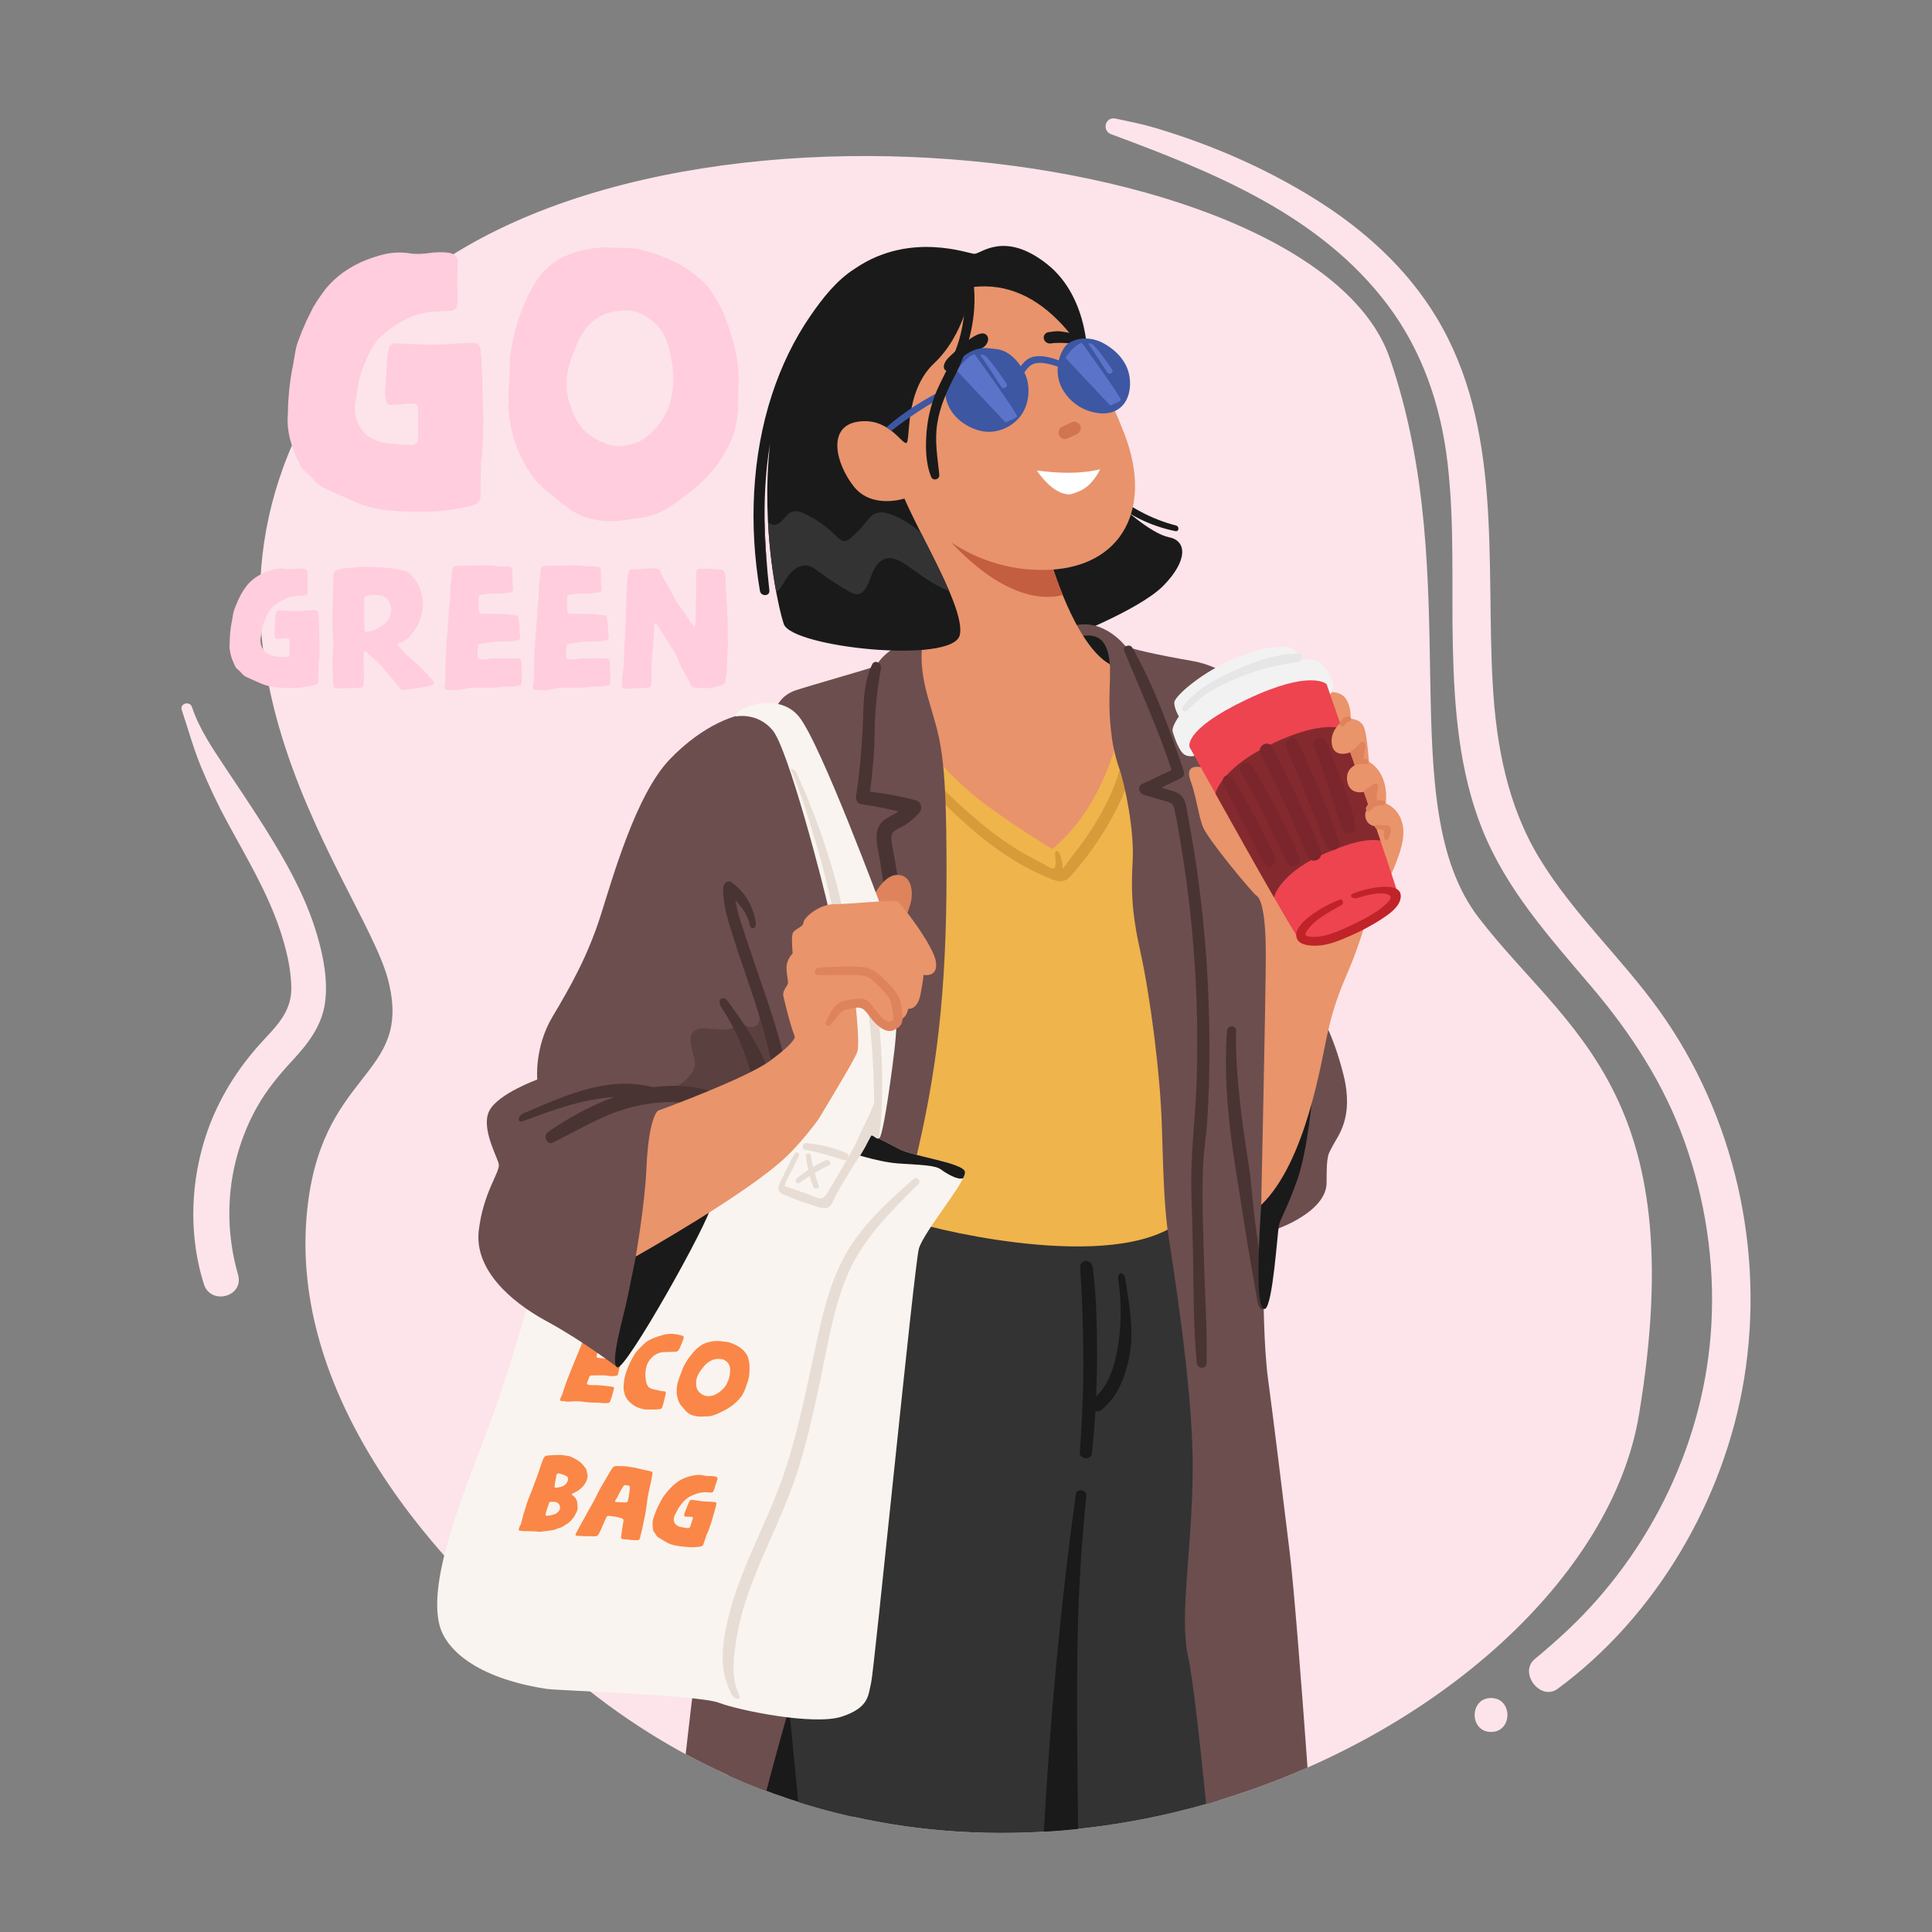
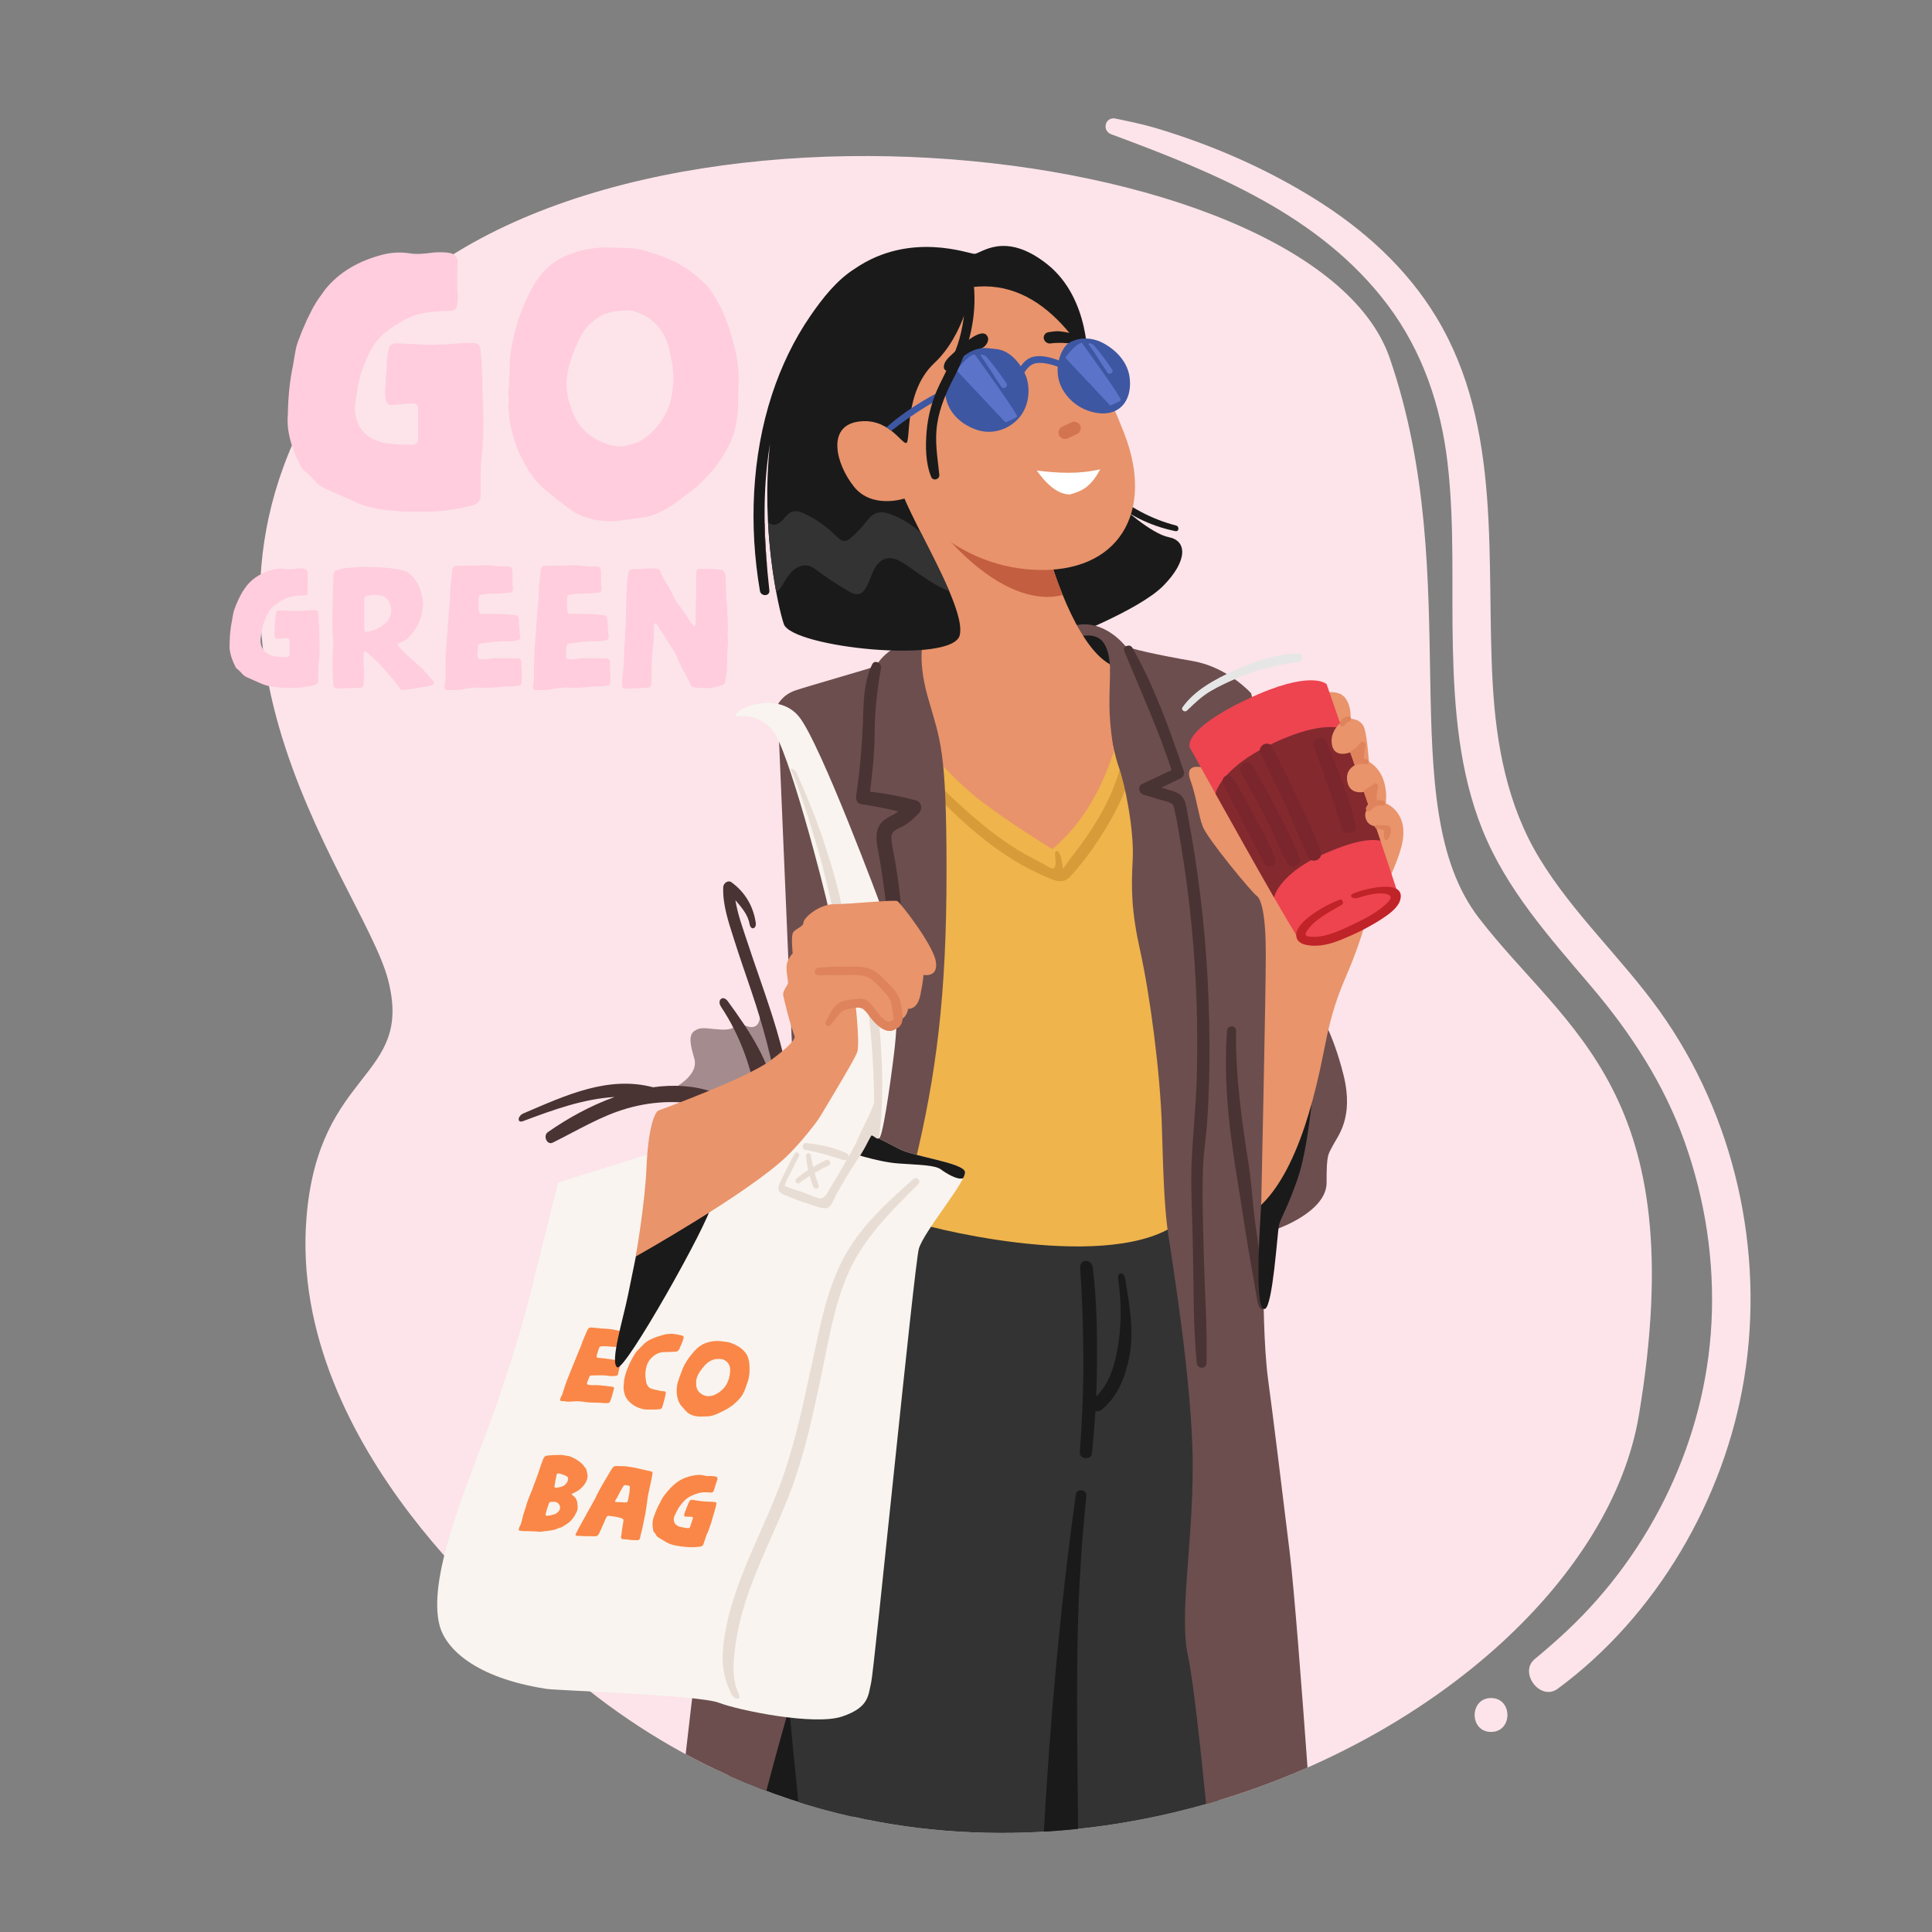
<svg xmlns="http://www.w3.org/2000/svg" enable-background="new 0 0 2000 2000" viewBox="0 0 2000 2000">
  <rect x="0" y="0" width="2000" height="2000" fill="#808080" stroke="none" />
  <path d="M546.606,1694.166c0,0-248.479-192.73-229.365-433.245&#10;   c12.333-155.191,111.497-143.353,84.419-246.886c-27.078-103.533-264.407-374.311-30.264-665.796s987.544-208.658,1067.185,22.299&#10;   c79.641,230.958,1.593,461.916,92.383,579.784s221.401,179.988,165.652,514.479&#10;   C1640.868,1799.292,975.072,2117.855,546.606,1694.166z" fill="#fce4ea" />
  <path d="M1717.759,1046.267c-38.986-54.432-89.285-100.375-124.15-157.79&#10;   c-33.173-54.63-44.712-117.185-48.325-179.888c-7.338-127.356,10.788-265.742-58.341-380.122&#10;   c-30.985-51.266-75.503-91.201-125.975-122.641c-51.08-31.818-106.643-55.918-164.229-73.17&#10;   c-13.724-4.112-27.917-6.935-41.926-9.897c-10.697-2.262-14.57,12.474-4.472,16.223c106.009,39.352,216.313,83.56,286.485,177.124&#10;   c35.746,47.663,54.722,103.868,61.632,162.72c7.467,63.595,4.057,127.673,5.535,191.523c1.463,63.189,6.57,128.264,30.187,187.529&#10;   c25.179,63.186,70.196,112.774,113.598,163.946c40.729,48.021,74.706,100.206,95.994,159.789&#10;   c21.588,60.421,31.242,124.167,27.913,188.242c-6.239,120.08-61.642,235.434-148.893,317.71&#10;   c-10.972,10.347-22.414,20.274-34.014,29.909c-16.904,14.042,5.769,43.956,23.721,30.743&#10;   c102.135-75.178,172.539-196.029,192.973-320.692C1827.117,1295.459,1795.878,1155.336,1717.759,1046.267z" fill="#fce4ea" />
  <path d="M1543.52,1757.798c-22.588,0-22.625,35.104,0,35.104&#10;   C1566.108,1792.903,1566.146,1757.798,1543.52,1757.798z" fill="#fce4ea" />
-   <path d="M328.432,968.497c-11.857-40.691-32.876-77.513-55.29-113.164&#10;   c-12.709-20.215-26.114-39.913-39.301-59.809c-13.454-20.299-27.348-40.294-35.092-63.568c-2.224-6.684-12.851-3.82-10.607,2.924&#10;   c6.573,19.754,12.164,40.17,20.156,59.401c8.092,19.473,17.011,38.451,27.073,56.986c19.687,36.261,41.363,72.155,54.479,111.487&#10;   c6.372,19.107,11.445,39.478,11.724,59.717c0.311,22.552-12.617,37.071-27.272,52.632&#10;   c-29.813,31.656-52.148,68.191-64.135,110.193c-13.344,46.755-13.795,97.491,0.847,143.969&#10;   c7.067,22.434,41.986,13.084,35.41-9.762c-10.982-38.151-12.05-78.646-2.489-117.266c4.841-19.557,12.047-38.266,21.9-55.844&#10;   c10.12-18.054,22.761-33.331,36.777-48.449c16.013-17.272,30.552-35.815,33.834-59.83&#10;   C339.595,1015.071,334.889,990.656,328.432,968.497z" fill="#fce4ea" />
  <path d="M754.607,1838.061c41.891,18.778,84.606,32.761,127.592,42.424l10.046-186.319l-120.005-10.436&#10;  L754.607,1838.061z" fill="#1a1a1a" />
  <path d="M793.314,1853.988c16.036-61.311,35.22-126.373,35.22-126.373s-92.383-76.455-100.347-50.97&#10;  c-3.237,10.359-10.685,70.98-18.385,139.293C737.239,1830.773,765.129,1843.416,793.314,1853.988z" fill="#6c4e4e" />
  <path d="M1261.692,1863.705l3.272-489.693l-20.465-141.997l-333.14-2.949l-98.754,492.179&#10;   c0,2.299,6.268,68.75,13.836,144.186C973.083,1911.85,1125.754,1904.784,1261.692,1863.705z" fill="#333" />
  <path d="M1116.045,1893.263c-0.004-0.422-0.011-0.843-0.015-1.265&#10;   c-0.63-66.146-1.721-132.364-0.427-198.505c0.938-47.923,4.097-97.37,9.021-145.324c0.631-6.145-10.019-7.658-10.877-1.472&#10;   c-16.079,115.944-26.653,232.607-33.13,349.476C1092.477,1895.476,1104.29,1894.507,1116.045,1893.263z" fill="#1a1a1a" />
  <path d="M1164.816,1323.801c-1.251-7.854-8.441-7.476-7.259,0.565c3.524,23.984,3.541,48.341-0.754,72.233&#10;   c-3.163,17.598-8.728,36.413-22.06,49.012c0.519-12.101,0.811-24.213,0.883-36.332c0.192-32.172-0.403-64.958-4.384-96.913&#10;   c-1.188-9.537-13.723-9.514-13.049,0.373c2.167,31.819,2.983,58.801,3.287,90.731c0.303,31.814-1.32,68.365-3.648,100.09&#10;   c-0.516,7.029,11.686,8.307,12.458,1.228c1.598-14.666,2.802-29.365,3.671-44.083c2.103,0.621,4.61,0.242,7.027-1.776&#10;   c16.52-13.795,24.383-34.725,28.25-55.36C1174.165,1377.283,1169.019,1350.184,1164.816,1323.801z" fill="#1a1a1a" />
  <path d="M944.809,1264.107c1.593,3.186,194.323,54.156,270.778,4.778&#10;   c76.455-49.377-27.078-520.85-27.078-520.85l-261.221-3.186L944.809,1264.107z" fill="#efb44b" />
  <path d="M1164.692,767.745c-4.556,45.772-28.849,86.072-56.979,121.358&#10;   c-1.494,1.875-4.678,7.339-7.397,10.089c-0.241-2.438-0.633-4.883-1.063-7.283c-0.372-2.075-2.024-11.766-5.693-10.703&#10;   c-0.734,0.212-1.228,0.933-1.398,1.677c-0.171,0.744-0.077,1.52,0.004,2.28c0.317,2.968,2.463,15.555-3.413,13.799&#10;   c-2.886-0.863-5.821-3.115-8.47-4.553c-2.774-1.506-5.556-2.997-8.373-4.419c-6.805-3.435-13.445-7.193-19.921-11.212&#10;   c-18.893-11.724-36.172-25.696-52.723-40.496c-18.679-16.702-36.291-34.59-53.777-52.523c-3.93-4.03-9.967,2.06-6.159,6.16&#10;   c33.59,36.17,67.865,72.63,110.277,98.638c10.323,6.331,21.062,11.94,32.197,16.703c9.033,3.864,18.009,8.784,25.753,0.442&#10;   c16.756-18.051,31.51-39.658,43.495-61.109c13.622-24.383,23.205-50.871,25.339-78.848&#10;   C1176.966,760.187,1165.428,760.354,1164.692,767.745z" fill="#d89b39" />
  <g>
    <path d="M1160.212,523.612c0,0,31.2,28.905,49.891,32.521c18.691,3.615,19.683,24.192-5.714,50.104&#10;    c-25.397,25.913-104.974,56.077-104.974,56.077l-42.56-103.011L1160.212,523.612z" fill="#1a1a1a" />
    <path d="M1148.883,507.828c20.375,17.238,42.749,29.485,68.655,36.219c3.531,0.918,2.989,6.54-0.768,5.78&#10;    c-26.487-5.358-52.198-18.042-71.905-36.658C1141.807,510.28,1145.542,505.001,1148.883,507.828z" fill="#1a1a1a" />
  </g>
  <g>
    <path d="M1335.048,1606.562c-7.964-65.305-17.521-143.353-22.3-178.395&#10;   c-4.778-35.042-4.778-92.383-4.778-92.383l14.335-63.713c0,0,50.97-17.521,50.97-47.784c0-30.263,1.593-28.671,6.371-38.227&#10;   c4.779-9.557,22.299-28.671,11.15-73.27c-11.15-44.599-25.485-65.305-25.485-65.305l-70.084-329.712&#10;   c0,0-23.892-27.078-60.527-33.449c-36.635-6.371-65.305-12.742-70.084-15.928c0,0-22.299-28.67-52.563-20.706&#10;   c-30.263,7.964,30.263,76.455,30.263,76.455s9.557,52.563,15.928,70.084c6.371,17.521,15.928,65.305,14.335,95.569&#10;   c-1.593,30.263-1.593,52.563,7.964,95.569c9.557,43.006,20.707,124.239,22.299,183.174s3.186,86.012,6.371,108.311&#10;   c3.186,22.299,25.485,156.096,25.485,240.515c0,84.419-14.335,154.503-4.779,197.509c4.982,22.418,12.56,91.577,18.674,152.658&#10;   c36.247-10.29,71.377-22.995,104.962-37.771C1347.767,1750.093,1339.746,1645.081,1335.048,1606.562z" fill="#6c4e4e" />
    <path d="M1245.301,1210.581c0.066-1.797,0.142-3.595,0.226-5.395c0.636-13.563,2.88-27.181,3.875-40.8&#10;   c1.037-14.203,1.732-28.43,2.146-42.664c0.827-28.422,0.535-56.868-0.44-85.282c-1.96-57.117-7.838-114.102-17.502-170.429&#10;   c-1.305-7.606-2.68-15.201-4.126-22.782c-1.134-5.948-1.601-13.18-5.442-18.168c-3.107-4.035-7.765-5.542-12.473-6.939&#10;   c-3.117-0.925-6.24-1.835-9.362-2.745c6.896-3.352,13.788-6.711,20.68-10.072c2.182-1.064,3.44-4.275,2.67-6.561&#10;   c-14.644-43.496-30.664-88.332-53.435-128.336c-2.47-4.34-10.342-1.372-8.324,3.509c16.965,41.035,35.225,81.052,49.05,123.304&#10;   c-10.195,4.76-20.391,9.518-30.561,14.331c-4.948,2.342-3.217,9.717,1.452,11.113c5.777,1.728,11.554,3.456,17.331,5.183&#10;   c3.126,0.935,6.661,1.608,9.664,2.906c3.556,1.536,4.166,3.116,4.98,6.692c2.959,13.012,5.004,26.322,7.178,39.482&#10;   c4.438,26.865,7.972,53.873,10.611,80.973c5.135,52.745,6.925,105.816,5.35,158.787c-0.844,28.381-3.867,56.638-5.188,84.993&#10;   c-1.31,28.122,0.613,56.129,1.095,84.232c0.079,4.592,0.166,9.184,0.259,13.776c0.747,36.964,0.295,74.563,3.887,111.373&#10;   c0.621,6.36,9.961,6.626,10.104,0c0.801-37.018-1.935-74.349-2.812-111.373&#10;   C1245.487,1269.855,1244.196,1240.414,1245.301,1210.581z" fill="#4a3333" />
    <path d="M1300.006,1270.478c-3.402-22.74-3.769-41.527-7.323-64.243&#10;   c-7.172-45.843-13.833-92.759-13.145-139.281c0.089-6.027-8.832-5.886-9.271,0c-3.477,46.671,1.06,92.308,8.145,138.482&#10;   c3.564,23.232,7.515,46.403,11.015,69.646c3.488,23.173,8.459,48.753,12.172,71.851c1.23,7.655,6.348,12.193,6.371,4.778&#10;   C1308.042,1328.933,1303.371,1292.963,1300.006,1270.478z" fill="#4a3333" />
  </g>
  <g>
    <path d="M1118.426,658.838c0,0,15.928-4.779,23.892,6.371c7.964,11.15,6.655,30.917,6.655,30.917&#10;   l-24.176,7.31L1118.426,658.838z" fill="#1a1a1a" />
    <path d="M1148.689,738.479c-0.725-18.647,0.513-30.291,0.507-48.938l-0.507-2.032&#10;    c-36.635-20.707-61.483-108.193-61.483-108.193s-225.343-242.253-158.609-82.307c57.556,137.946,24.968,173.688-5.043,227.946&#10;    c8.247,19.651,24.371,36.815,38.076,52.215c17.624,19.802,36.15,38.925,57.461,54.794c20.856,15.53,42.872,29.945,64.905,43.743&#10;    c1.763,1.104,3.536,2.193,5.31,3.281c31.693-26.555,51.443-62.841,63.969-101.739&#10;    C1151.011,766.878,1149.103,749.128,1148.689,738.479z" fill="#e8936b" />
    <path d="M957.216,658.597c0,0-9.222,19.355,3.521,63.954c12.742,44.599,19.114,52.563,19.114,179.988&#10;    s-10.466,209.402-33.107,303.006c-22.642,93.604-119.803,42.634-119.803,42.634L804.89,730c0,0,4.53-10.635,18.865-15.413&#10;    c14.335-4.779,78.844-23.096,82.03-24.689C908.971,688.305,914.672,668.709,957.216,658.597z" fill="#6c4e4e" />
    <path d="M948.109,828.507c-15.64-4.114-31.427-7.16-47.462-8.952c2.575-20.458,4.673-40.77,4.776-61.459&#10;    c0.114-22.76,2.605-44.099,6.583-66.464c0.919-5.164-6.497-9.354-9.154-3.859c-9.529,19.707-8.813,43.07-9.733,64.447&#10;    c-1.036,24.082-3.257,47.809-6.852,71.649c-0.505,3.351,0.803,7.896,4.835,8.516c13.104,2.013,26.138,4.465,39.035,7.519&#10;    c-1.397,1.002-2.839,1.955-4.354,2.833c-4.411,2.556-9.204,4.439-12.763,8.239c-7.835,8.364-5.798,20.217-3.85,30.376&#10;    c5.645,29.429,10.96,75.85,13.339,105.607c0.748,9.354,10.291-7.67,10.75-17.206c1.232-25.608-2.378-52.082-6.493-77.312&#10;    c-1.031-6.323-2.461-12.597-3.429-18.924c-0.696-4.549-1.669-9.801,2.301-13.069c3.603-2.965,8.599-4.476,12.476-7.148&#10;    c4.953-3.414,9.4-7.375,13.411-11.853C955.314,837.216,953.994,830.055,948.109,828.507z" fill="#4a3333" />
    <path d="M1046.213,539.769c-52.008-15.07-103.334-22.92-61.339,21.866&#10;   c57.801,61.644,99.762,58.547,115.23,54.317c-6.605-16.231-10.903-29.962-12.352-34.783&#10;   C1073.591,567.698,1060.331,553.295,1046.213,539.769z" fill="#c35e40" />
    <path d="M799.191,408.312c9.45-28.807,22.538-56.349,39.743-81.348&#10;    c12.371-17.975,27.106-36.963,45.995-48.833c57.359-39.327,118.619-15.073,123.92-15.35c7.03-0.367,31.123-23.751,74.554,10.204&#10;    c46.055,36.007,42.419,103.528,42.419,103.528s-200.45,92.464-195.374,122.16c5.076,29.695,70.335,128.445,63.108,158.783&#10;    c-7.227,30.338-173.831,12.806-182.147-11.433c-5.71-16.643-24.11-98.28-14.289-186.551&#10;    c-8.44,50.047-6.302,100.757-0.682,151.669c0.703,6.367-8.726,6.572-9.762,0.521&#10;    C775.245,544.951,778.029,472.825,799.191,408.312z" fill="#1a1a1a" />
    <path d="M936.658,515.966c0,0,46.024,69.807,134.367,73.907c87.288,4.051,124.298-59.694,92.958-140.671&#10;    c-34.753-89.796-84.385-161.173-157.919-151.963c0,0-7.088,48.847-38.98,78.748c-31.892,29.901-23.807,82.345-29.08,82.626&#10;    c-5.272,0.281-19.075-27.182-50.522-21.98c-31.448,5.203-22.355,43.492-3.467,67.16&#10;    C902.902,527.461,936.658,515.966,936.658,515.966z" fill="#e8936b" />
    <path d="M1118.235,440.533c-1.474-3.281-5.554-4.874-8.845-3.355c-3.24,1.494-6.48,2.989-9.719,4.482&#10;       c-3.279,1.513-4.844,5.529-3.355,8.846c1.474,3.281,5.554,4.874,8.846,3.355c3.239-1.494,6.479-2.987,9.719-4.482&#10;       C1118.159,447.866,1119.724,443.85,1118.235,440.533z" fill="#d37450" />
    <path d="M1084.502,355.179c-1.96-0.749-3.511-2.441-3.939-4.575c-0.644-3.218,1.496-6.232,4.786-6.738&#10;        c3.88-0.597,7.983-1.252,11.883-0.866c4.896,0.484,9.834,1.692,14.687,2.527c2.03,0.349,4.086,0.706,5.966,1.558&#10;        c1.88,0.852,3.598,2.268,4.38,4.189c3.361,8.25-9.401,4.704-13.429,4.323c-7.025-0.664-14.141-1.119-21.143-0.068&#10;        C1086.59,355.693,1085.491,355.557,1084.502,355.179z" fill="#1a1a1a" />
    <path d="M1020.362,357.402c1.824-2.156,3.349-5.789,2.156-8.573&#10;        c-5.877-13.719-33.652,15.094-37.847,18.789c-3.148,2.773-6.553,6.254-7.458,10.524c-0.729,3.437,1.095,6.695,4.903,5.529&#10;        c4.497-1.378,8.296-5.138,11.915-7.984c7.382-5.806,14.948-11.476,22.995-15.6&#10;        C1018.295,359.436,1019.436,358.497,1020.362,357.402z" fill="#1a1a1a" />
    <path d="M917.665,442.339c0.078-0.085,0.144-0.173,0.238-0.255c18.132-15.914,38.93-28.8,60.503-39.546&#10;     c0.129-2.509,0.528-5.001,1.225-7.427c1.058-3.686,2.754-7.16,4.688-10.471c3.943-6.75,8.982-12.964,15.353-17.495&#10;     c4.733-3.365,10.231-5.764,15.995-6.607c5.236-0.766,10.229,0.355,15.424,0.812c10.713,0.943,19.617,8.768,25.616,17.805&#10;     c3.555-5.018,7.904-9.139,14.509-10.143c8.09-1.23,16.972,1.077,24.806,4.082c1.305-5.523,3.66-10.756,7.112-15.117&#10;     c2.508-3.168,7.573-5.301,11.393-6.384c9.034-2.563,19.167-0.857,27.367,3.519c13.2,7.044,24.601,18.807,27.218,33.895&#10;     c2.163,12.467-0.445,27.583-11.901,34.826c-9.378,5.93-21.12,4.771-31.155,1.217c-11.875-4.204-21.957-13.244-27.428-24.591&#10;     c-1.959-4.062-3.155-8.546-3.605-13.144c-0.25-2.555-0.265-5.145-0.059-7.718c-5.727-2.161-11.784-3.728-17.902-3.924&#10;     c-8.512-0.273-12.469,3.642-16.633,9.963c0.427,0.867,0.833,1.733,1.203,2.593c2.693,6.25,3.466,13.82,2.898,20.57&#10;     c-0.586,6.955-2.728,13.823-6.557,19.685c-8.525,13.053-24.98,20.573-40.365,18.05c-3.424-0.561-6.765-1.575-9.982-2.878&#10;     c-9.488-3.842-18.024-10.373-23.411-19.077c-2.846-4.598-4.74-9.818-5.49-15.169c-19.938,10.629-37.991,22.534-55.87,36.439&#10;     C921.141,444.653,919.418,443.471,917.665,442.339z" fill="#3d57a3" />
    <path d="M1008.889,366.707c0,0,45.649,62.777,43.985,64.628c-1.664,1.851-12.021,5.929-12.021,5.929&#10;     L990.4,383.556C990.4,383.556,1000.195,368.933,1008.889,366.707z" fill="#5b74c9" />
    <path d="M1021.36,369.655c7.56,8.449,14.119,17.847,20.493,27.207c2.302,3.38-2.954,6.812-5.287,3.481&#10;     c-6.371-9.095-14.364-22.675-20.976-31.584C1013.472,365.905,1018.934,366.944,1021.36,369.655z" fill="#5b74c9" />
    <path d="M1119.877,354.846c0,0,42.02,57.787,40.489,59.491s-11.066,5.457-11.066,5.457l-46.442-49.439&#10;     C1102.858,370.355,1111.874,356.895,1119.877,354.846z" fill="#5b74c9" />
    <path d="M1132.547,357.701c6.894,7.704,12.874,16.273,18.687,24.808c2.099,3.081-2.694,6.211-4.821,3.174&#10;     c-5.809-8.294-13.098-20.676-19.126-28.8C1125.355,354.282,1130.336,355.23,1132.547,357.701z" fill="#5b74c9" />
    <g>
      <path d="M959.258,446.315c1.427-16.556,5.952-32.852,13.168-47.813&#10;    c7.615-15.787,16.004-30.687,20.757-47.701c5.071-18.151,6.494-36.668,6.178-55.441c-0.092-5.457,8.019-6.809,8.633-1.108&#10;    c3.547,32.925-4.726,66.237-19.869,95.37c-8.214,15.801-15.191,31.303-17.931,49.082c-2.813,18.25,0.368,34.738,2.182,52.758&#10;    c0.49,4.862-6.47,6.929-8.41,2.257C958.018,479.402,957.944,461.562,959.258,446.315z" fill="#1a1a1a" />
    </g>
    <g>
      <path d="M798.281,542.62c4.093,1.954,8.863-0.94,11.944-4.268c3.082-3.328,5.834-7.429,10.171-8.754&#10;     c4.102-1.253,8.492,0.356,12.382,2.163c12.127,5.632,23.236,13.448,32.633,22.96c2.635,2.667,5.728,5.703,9.457,5.313&#10;     c2.248-0.235,4.152-1.706,5.873-3.171c5.343-4.547,10.25-9.604,14.634-15.081c3.124-3.903,6.201-8.195,10.789-10.181&#10;     c5.796-2.508,12.508-0.697,18.352,1.699c10.573,4.335,20.338,10.576,28.807,18.246c9.95,19.63,21.125,41.208,29.262,60.315&#10;     c-16.334-6.039-30.294-17.493-44.84-27.3c-6.18-4.167-13.507-8.236-20.713-6.325c-6.457,1.712-10.778,7.789-13.477,13.9&#10;     c-2.699,6.11-4.405,12.765-8.345,18.159c-1.434,1.964-3.247,3.79-5.567,4.517c-3.765,1.18-7.73-0.779-11.152-2.742&#10;     c-10.745-6.164-21.118-12.978-31.042-20.392c-3.517-2.627-7.16-5.413-11.48-6.189c-6.292-1.13-12.633,2.345-16.987,7.026&#10;     c-4.354,4.681-7.232,10.506-10.727,15.86c-1.143,1.75-2.892,3.544-4.736,4.437c-3.498-18.778-6.963-43.699-8.461-71.961&#10;     C796.137,541.309,797.22,542.113,798.281,542.62z" fill="#333" />
      <path d="M790.926,545.225c-0.045-1.248,0.026-2.697,0.684-3.671c0.28,14.794,1.13,29.622,2.381,44.475&#10;     C792.446,572.474,791.417,558.86,790.926,545.225z" fill="#4a3333" />
    </g>
    <g>
      <path d="M1138.941,485.777c-3.599,6.968-8.127,13.538-14.075,18.233&#10;    c-5.086,4.014-11.197,6.224-17.464,7.869c-3.976-0.06-8.09-1.11-12.332-3.414c-8.801-4.781-15.698-12.848-21.824-21.404&#10;    C1095.297,489.902,1117.422,490.927,1138.941,485.777z" fill="#fff" />
    </g>
  </g>
  <g>
    <path d="M545.901,1351.551c0,0-17.521,65.305-41.413,129.018c-23.892,63.713-62.12,154.503-49.377,202.287&#10;    c6.278,23.543,36.245,53.969,110.608,65.466c11.46,1.772,157.689,6.371,178.395,14.335&#10;    c20.707,7.964,98.754,23.892,127.425,14.335c28.671-9.557,27.078-22.299,30.264-35.042&#10;    c3.185-12.742,44.599-431.652,49.377-449.173c4.778-17.521,49.377-70.084,47.784-79.641&#10;    c-1.593-9.557-54.156-15.928-68.491-23.892c-14.335-7.964-93.976-46.192-93.976-46.192l-258.74,81.073L545.901,1351.551z" fill="#f9f4ef" />
    <path d="M998.965,1213.137c-1.593-9.557-54.156-15.928-68.491-23.892&#10;    c-6.891-3.828-28.872-14.65-49.844-24.856l-5.109,27.245c0,0,31.856,11.15,54.156,12.742c22.299,1.593,38.228,1.593,44.599,6.371&#10;    c4.703,3.527,17.209,11.381,22.799,8.852C998.462,1216.736,999.191,1214.493,998.965,1213.137z" fill="#1a1a1a" />
    <path d="M945.561,1220.568c-26.502,23.35-52.987,47.322-70.482,78.482&#10;    c-18.776,33.439-25.909,72.679-33.957,109.745c-8.459,38.96-16.431,78.172-29.263,115.99&#10;    c-12.745,37.56-31.26,72.765-45.311,109.809c-7.733,20.388-14.023,41.376-17.098,63.004c-2.818,19.822-1.74,36.996,7.407,55.502&#10;    c3.62,7.323,11.312,7.257,7.701-0.049c-8.19-16.57-4.899-40.355-1.971-57.93c3.098-18.593,8.589-36.729,15.153-54.37&#10;    c13.118-35.258,30.634-68.703,43.272-104.155c12.737-35.73,20.75-72.898,28.589-109.942&#10;    c7.72-36.482,13.636-75.153,28.835-109.449c15.934-35.955,44.821-64.158,72.299-91.464&#10;    C954.107,1222.391,949.069,1217.477,945.561,1220.568z" fill="#e8ddd4" />
    <path d="M644.618,1392.106l-0.217,0.673c-0.396,0.964-1.149,1.506-2.259,1.623&#10;     c-0.425,0.033-1.076,0.004-1.954-0.087c-1.169,0.035-3.054-0.004-5.659-0.12l-5.55-0.457l-3.07-0.086l-3.224,0.014&#10;     c-1.353,0.093-2.246,0.814-2.681,2.16c-0.538,1.413-1.011,2.871-1.413,4.376l-0.581,1.797c-0.169,0.524-0.295,1.168-0.375,1.932&#10;     c-0.212,0.907,0.152,1.446,1.087,1.62c0.374,0.117,0.734,0.153,1.078,0.111l6.713,0.693c2.716,0.281,4.462,0.501,5.238,0.657&#10;     c3.146,0.482,6.152,1.025,9.012,1.628c1.415,0.225,1.96,1.091,1.637,2.604l-2.109,8.829c-0.275,1.361-0.461,2.193-0.558,2.494&#10;     c-0.338,1.047-1.064,1.628-2.173,1.744l-1.751,0.054l-1.668,0.176c-1.431,0.083-2.534,0.047-3.308-0.111l-0.6-0.063&#10;     l-0.443-0.161l-1.079-0.113c-1.894-0.27-4.13-0.386-6.702-0.342l-3.465-0.011l-3.382,0.116l-3.105,0.025&#10;     c-1.056,0.202-1.692,0.639-1.909,1.312c-0.936,2.377-1.436,3.679-1.509,3.902c-0.201,0.367-0.517,1.22-0.953,2.568&#10;     c-0.314,0.974,0.183,1.604,1.494,1.894c2.269,0.39,4.051,0.498,5.347,0.32c1.613-0.142,4.22-0.029,7.817,0.343l5.514,0.57&#10;     l2.601,0.385l2.756,0.284c0.799,0.083,1.266,0.17,1.403,0.262c0.886,0.323,1.223,0.939,1.014,1.845l-0.471,1.46l-0.812,3.279&#10;     l-0.93,3.264c-0.066,0.46-0.529,1.763-1.39,3.917l-0.435,1.348c-0.499,1.029-1.25,1.57-2.257,1.621&#10;     c-1.697,0.133-3.754,0.116-6.175-0.058l-2.158-0.224l-2.315-0.122l-4.064-0.073c-1.831,0.043-4.585-0.126-8.26-0.505&#10;     c-5.154-0.919-10.046-1.114-14.675-0.587c-2.806,0.25-5.053,0.173-6.738-0.233c-0.431-0.201-0.991-0.259-1.678-0.174&#10;     l-1.715-0.06c-1.623-0.092-2.164-0.842-1.625-2.257c0.587-1.562,1.246-2.962,1.977-4.202l3.081-9.538&#10;     c1.505-4.407,2.926-8.166,4.261-11.274c1.198-3.198,2.477-6.392,3.836-9.576l5.357-13.131l2.629-6.224&#10;     c1.175-3.126,1.919-5.173,2.234-6.146c0.593-1.332,1.184-2.777,1.773-4.34l1.82-4.103l1.339-2.993&#10;     c0.715-1.703,1.965-2.502,3.747-2.396l1.798,0.186c0.662-0.008,2.033,0.094,4.111,0.308l2.038,0.211l2.002,0.323l3.668,0.146&#10;     c0.662-0.006,1.355,0.024,2.074,0.099l1.678,0.174c0.663-0.008,2.449,0.213,5.358,0.669c3.77,0.854,6.427,1.323,7.969,1.405&#10;     c0.504-0.024,1.691,0.136,3.561,0.483c1.276,0.133,1.856,0.772,1.734,1.918c-0.083,0.766-0.183,1.336-0.303,1.708l-0.943,2.917&#10;     l-0.555,1.334L644.618,1392.106z" fill="#fa8747" />
    <path d="M648.047,1420.989c1.571-4.864,3.573-9.528,6.006-13.992c1.051-1.978,2.171-3.911,3.36-5.799&#10;     c0.247-0.515,0.68-1.091,1.299-1.723l1.42-1.709l6.598-6.622c2.211-2.245,5.494-4.227,9.847-5.941&#10;     c0.576-0.249,1.336-0.557,2.281-0.925l2.64-0.887l4.932-1.461c1.391-0.476,2.895-0.784,4.51-0.926l2.147-0.126l2.145-0.125&#10;     c1.167-0.034,2.246,0.078,3.237,0.334l2.841,0.408c1.094,0.191,2.016,0.402,2.768,0.635l1.403,0.26l0.682,0.187l0.527,0.285&#10;     c0.996,0.491,1.316,1.297,0.952,2.42c-0.258,1.055-0.915,2.958-1.968,5.71l-1.229,2.657l-1.146,2.78l-0.721,1.085&#10;     c-0.684,1.09-1.7,1.68-3.05,1.773l-9.029,0.343l-3.107,0.028c-5.011,0.175-9.393,2.238-13.144,6.179&#10;     c-1.956,1.961-3.485,4.394-4.586,7.295c-1.329,4.115-1.824,8.201-1.482,12.258l0.824,5.883c0.911,2.798,2.099,4.624,3.56,5.469&#10;     c1.188,0.664,2.518,1.148,3.989,1.456l1.367,0.374l1.402,0.259c1.333,0.216,2.257,0.428,2.768,0.635&#10;     c1.101,0.423,2.795,0.676,5.081,0.756c1.703,0.1,2.363,0.864,1.985,2.293c-0.262,1.828-0.738,3.943-1.431,6.347&#10;     c-0.274,1.362-0.606,2.645-0.992,3.84l-1.148,3.939c-0.435,1.346-1.37,2.063-2.8,2.147l-0.516,0.063l-0.636,0.049l-1.391,0.089&#10;     l-1.271,0.1l-1.391,0.089l-3.944-0.061l-3.982,0.056c-1.832,0.042-3.979-0.336-6.448-1.132&#10;     c-3.619-1.069-6.765-2.705-9.436-4.915c-3.949-3.115-6.415-6.734-7.394-10.853c-0.896-3.111-1.104-6.302-0.623-9.574&#10;     l0.443-4.826c0.225-1.213,0.522-2.381,0.884-3.504l0.424-1.695L648.047,1420.989z" fill="#fa8747" />
    <path d="M702.838,1426.997c0.57-1.255,1.281-3.076,2.135-5.462l0.664-1.67l0.471-1.46&#10;     c0.338-1.047,0.619-1.791,0.844-2.231c2.041-4.273,4.45-8.278,7.225-12.01c2.701-3.509,5.161-6.269,7.382-8.284&#10;     c3.741-3.402,7.838-5.608,12.294-6.615c2.871-0.708,5.754-1.069,8.648-1.078l1.355,0.024l1.595,0.049l2.84,0.408l2.278,0.236&#10;     c0.456,0.125,0.923,0.212,1.403,0.262l1.078,0.111l1.644,0.284l1.689,0.523c2.953,1.078,5.677,2.365,8.168,3.858&#10;     c3.303,2.043,6.012,4.643,8.133,7.798c0.915,1.255,1.757,3.507,2.524,6.757c0.718,3.397,0.91,7.786,0.579,13.162&#10;     c-0.354,3.907-1.146,7.382-2.376,10.425c-0.346,0.815-0.941,2.531-1.787,5.149c-0.333,1.282-1.311,3.422-2.942,6.422&#10;     c-1.814,3.06-4.544,6.141-8.188,9.243l-0.889,0.836l-0.505,0.413l-0.66,0.511l-3.508,2.421l-1.092,0.699l-1.249,0.798&#10;     c-1.017,0.591-1.969,1.111-2.858,1.56l-2.785,1.336l-2.665,1.348c-4.868,2.281-8.866,3.413-11.999,3.4l-8.118,0.203&#10;     c-6.33-0.344-10.97-2.215-13.918-5.612l-1.483-1.545l-1.446-1.658c-0.495-0.514-1.004-1.107-1.53-1.78l-0.741-0.773&#10;     l-0.502-0.748c-1.802-2.349-3.067-5.843-3.799-10.481c-0.525-3.998-0.273-8.108,0.762-12.329&#10;     c0.032-0.617,0.262-1.327,0.689-2.133l0.761-2.356L702.838,1426.997z M754.683,1426.786l0.242-1.134&#10;     c0.242-0.745,0.403-1.504,0.486-2.269l0.455-4.477c0.245-5.616-2.256-9.511-7.502-11.675c-1.231-0.281-1.978-0.397-2.241-0.348&#10;     c-1.199-0.123-2.515-0.144-3.945-0.058l-1.548,0.188l-1.584,0.3c-3.497,1.106-6.49,2.962-8.982,5.566&#10;     c-3.616,4.033-6.17,7.596-7.664,10.689c-0.67,1.555-1.023,2.524-1.063,2.907c-0.629,1.944-0.842,4.008-0.639,6.194&#10;     c-0.083,4.092,1.427,7.339,4.532,9.746c2.799,2.069,5.418,3.034,7.858,2.9c3.023-0.151,5.277-0.614,6.765-1.389&#10;     c3.872-1.764,7.217-4.318,10.032-7.659c1.761-2.137,3.24-4.925,4.432-8.357L754.683,1426.786z" fill="#fa8747" />
    <path d="M560.007,1516.378l2.353-6.135c0.024-0.074,0.098-0.181,0.228-0.323l0.109-0.339l0.228-0.324&#10;     c0.723-1.471,1.892-2.278,3.507-2.421l3.574-0.326l3.417-0.227l3.741-0.078l3.74-0.078l0.72,0.075l6.964,1.067l0.922,0.211&#10;     c0.24,0.025,0.495,0.13,0.766,0.313c4.408,1.693,8.252,3.985,11.53,6.874c0.708,0.614,1.534,1.511,2.474,2.69l1.005,1.496&#10;     l1.279,1.408l0.609,1.57l1.041,5.21c0.25,2.038-0.211,4.231-1.384,6.585c-1.663,3.616-4.458,6.768-8.38,9.453&#10;     c-0.417,0.268-1.225,0.726-2.426,1.375l-2.509,1.246c-1.075,0.51-1.657,0.914-1.753,1.211c0.085,0.243,0.457,0.627,1.111,1.16&#10;     c3.167,1.95,4.811,5.174,4.929,9.669l0.15,2.221c0.194,1.953-0.297,3.989-1.477,6.109c-1.64,3.542-3.764,6.531-6.365,8.969&#10;     l-1.202,1.033c-0.672,0.551-1.062,0.857-1.165,0.924l-5.62,3.593l-0.865,0.375l-0.864,0.376l-0.948,0.248l-0.947,0.251&#10;     l-0.985,0.362c-0.369,0.117-0.658,0.243-0.864,0.373c-1.281,0.643-2.753,1.109-4.416,1.4l-2.339,0.34l-2.22,0.351l-6.822,0.801&#10;     c-0.529,0.101-0.966,0.172-1.308,0.213l-1.355-0.024l-4.832-0.384c-2.128-0.061-3.801-0.12-5.024-0.168l-3.189-0.099&#10;     l-3.225,0.015c-0.584,0.015-1.184-0.046-1.798-0.186l-1.799-0.186c-1.199-0.123-1.604-0.784-1.218-1.98l0.471-1.46l0.592-1.445&#10;     c0.505-0.799,0.904-1.648,1.194-2.545l0.713-2.593l1.732-6.896l2.646-8.192c0.065-0.458,0.17-0.909,0.315-1.359l0.291-0.898&#10;     c0.595-2.102,2.017-5.859,4.26-11.272c0.498-1.031,0.904-2.033,1.218-3.004l0.556-1.336l0.471-1.459l2.752-7.37&#10;     c0.979-2.525,1.556-4.05,1.725-4.576c2.431-7.016,3.791-10.973,4.082-11.873L560.007,1516.378z M566.319,1562.026l-1.427,5.188&#10;     c-0.412,1.274,0.085,1.905,1.493,1.894c2.173-0.083,4.456-0.504,6.85-1.265c0.918-0.289,1.743-0.667,2.474-1.135&#10;     c3.017-1.93,4.365-4.186,4.044-6.771c-0.425-2.518-1.753-4.164-3.981-4.935c-1.125-0.348-3.04-0.43-5.742-0.246&#10;     c-0.824-0.007-1.392,0.476-1.707,1.449c-0.298,0.664-0.821,2.157-1.57,4.475L566.319,1562.026z M579.373,1525.454&#10;     c-2.038-0.595-3.196,0.172-3.471,2.309l-0.184,1.72l-0.29,0.899l-0.171,0.908l-0.643,3.527l-0.525,3.544&#10;     c-0.308,1.204,0.254,1.765,1.687,1.681c1.35-0.093,2.698-0.303,4.042-0.627c3.983-0.824,6.645-3.062,7.99-6.713&#10;     c0.725-2.244,0.197-3.806-1.583-4.686C584.333,1526.972,582.048,1526.118,579.373,1525.454z" fill="#fa8747" />
    <path d="M662.439,1592.714c-0.29,0.898-1.004,1.444-2.137,1.636c-0.529,0.101-1.073,0.121-1.632,0.064&#10;     l-1.715-0.062l-3.668-0.146l-2.002-0.323l-2.038-0.211c-1.998-0.207-3.29-0.3-3.872-0.283c-1.91,0.033-2.708-0.819-2.391-2.568&#10;     l1.123-8.466l1.206-7.182c0.146-1.22,0.106-1.998-0.115-2.331c-0.28-0.414-0.97-0.834-2.072-1.256&#10;     c-3.003-0.929-5.545-1.503-7.621-1.717c-2.558-0.265-4.224-0.475-4.997-0.632c-1.256-0.207-2.145,0.245-2.666,1.35l-1.084,2.206&#10;     l-0.892,1.996c-0.323,0.741-0.657,1.518-1.001,2.332l-0.446,0.997l-0.447,0.999l-1.446,3.328l-1.568,3.319&#10;     c-0.467,1.189-0.994,2.179-1.577,2.968c-0.788,1.157-1.872,1.702-3.255,1.636l-10.359-0.144&#10;     c-1.168,0.035-2.471-0.023-3.908-0.172l-1.954-0.085l-2.11,0.014c-0.561-0.057-0.868-0.129-0.923-0.212&#10;     c-1.151-0.272-1.425-0.958-0.822-2.056l1.168-2.082l1.049-2.096l6.66-12.184l0.529-0.873l0.567-0.984&#10;     c0.472-0.954,0.898-1.762,1.276-2.421l2.336-4.163l6.143-10.964c0.2-0.364,0.549-1.064,1.049-2.093l0.893-1.996&#10;     c2.772-5.513,5.644-10.704,8.624-15.577l6.236-10.491l0.529-0.871l0.686-0.972c1.036-1.672,2.524-2.445,4.467-2.323&#10;     c5.947-0.003,10.083,0.23,12.407,0.702c0.294,0.109,0.804,0.199,1.522,0.274l1.08,0.111l1.162,0.237&#10;     c1.439,0.148,2.692,0.354,3.765,0.619l6.902,1.644l8.101,1.762c1.174,0.2,1.929,0.548,2.264,1.048l0.011,0.347l-0.026,0.463&#10;     c0.015,0.464-0.023,0.963-0.112,1.495l-1.433,7.506l-0.631,2.718c-0.275,1.362-0.458,2.31-0.546,2.841l-1.261,5.436&#10;     c-0.365,1.896-0.694,3.681-0.985,5.351l-0.611,4.576l-0.61,4.574l-0.891,5.823c-0.213,1.679-0.565,3.536-1.057,5.571&#10;     l-0.727,3.405l-0.729,3.403l-0.79,3.979l-0.945,4.077c-0.484,1.497-0.746,2.436-0.786,2.818L662.439,1592.714z&#10;      M650.151,1553.293l-0.083-0.126l0.826-4.089l0.706-4.103l0.234-2.643l0.235-2.643c0.073-0.995-0.356-1.582-1.292-1.757&#10;     l-1.521-0.274l-1.642-0.285c-0.879-0.091-1.664,0.295-2.353,1.148c-0.282,0.36-0.559,0.833-0.831,1.424l-0.831,1.42&#10;     c-0.86,1.381-1.739,2.95-2.638,4.714l-2.398,4.739c-0.562,0.716-1.056,1.477-1.48,2.283c-0.651,1.249-0.274,1.866,1.134,1.856&#10;     c0.399,0.041,0.65,0.029,0.756-0.038l8.655,0.431c1.247-0.025,2.064-0.638,2.45-1.834L650.151,1553.293z" fill="#fa8747" />
    <path d="M739.206,1565.971l-2.866,10.026c-1.184,3.665-1.975,5.98-2.367,6.945&#10;     c-0.734,2.012-1.575,3.974-2.521,5.886l-0.291,0.898c-0.515,1.337-1.497,4.25-2.947,8.739c-0.46,1.423-1.521,2.279-3.184,2.572&#10;     l-3.73,0.425c-0.503,0.027-1.26,0.065-2.266,0.115c-1.064-0.031-1.858,0-2.386,0.101c-2.495,0.051-4.927-0.085-7.301-0.407&#10;     l-4.435-0.457c-1.28-0.133-2.775-0.364-4.483-0.697c-4.381-0.759-7.882-1.932-10.507-3.519l-8.2-4.906&#10;     c-1.167-0.74-1.976-1.557-2.429-2.454l-0.967-1.608l-1.123-1.509c-0.655-0.532-0.997-1.262-1.026-2.192&#10;     c-1.13-5.453-0.82-10.252,0.935-14.4c1.746-5.156,3.776-9.776,6.089-13.868l1.012-1.981c0.449-0.884,0.775-1.505,0.976-1.872&#10;     c0.675-1.323,1.485-2.552,2.431-3.692l1.299-1.721l1.419-1.708l1.226-1.498l1.347-1.484l1.346-1.485&#10;     c0.512-0.567,0.937-0.986,1.274-1.26c0.256-0.283,0.617-0.632,1.082-1.05l1.202-1.035l2.211-1.858&#10;     c5.7-4.357,12.637-7.044,20.81-8.054c2.75-0.334,5.423-0.175,8.02,0.479c1.66,0.482,4.123,0.658,7.384,0.533&#10;     c2.366,0.089,4.1,0.346,5.203,0.768c1.237,0.516,1.639,1.445,1.204,2.792c-0.419,1.038-1.22,3.392-2.404,7.056l-0.532,2.034&#10;     l-0.653,2.021l-0.265,0.435l-0.109,0.337l-0.301,0.549c-0.378,0.657-0.95,1.024-1.717,1.099l-0.996,0.013l-0.959-0.098&#10;     l-2.075-0.1l-2.073-0.099c-1.648-0.015-3.118,0.067-4.414,0.24c-3.279,0.435-7.283,1.839-12.011,4.208&#10;     c-3.188,1.683-6.091,4.283-8.714,7.8c-1.46,1.705-2.678,3.435-3.658,5.187c-0.554,0.949-1.691,3.19-3.409,6.723&#10;     c-1.281,3.194-1.112,5.993,0.506,8.403c1.106,1.429,2.748,2.486,4.921,3.173c2.517,0.648,5.333,1.131,8.449,1.453&#10;     c1.165-0.032,1.919-0.573,2.258-1.623l2.755-8.528c0.265-0.822-0.017-1.353-0.848-1.595c-0.24-0.023-0.692-0.03-1.355-0.024&#10;     l-0.959-0.098l-1.235-0.014l-1.594-0.049l-1.476-0.036c-1.168,0.035-1.677-0.559-1.53-1.78l0.097-0.686l0.182-0.561l0.026-0.463&#10;     c0.883-2.226,1.387-3.528,1.508-3.902l1.327-3.342c0.755-2.084,1.51-3.787,2.266-5.101c0.57-1.253,1.603-1.764,3.097-1.533&#10;     l10.285,1.525l1.714,0.062l1.678,0.173l5.383,0.209c0.582-0.015,1.913,0.081,3.992,0.297c1.598,0.165,2.168,0.959,1.709,2.379&#10;     l-0.485,2.271l-0.569,2.143c-0.484,1.497-0.864,2.926-1.137,4.288L739.206,1565.971z" fill="#fa8747" />
    <g>
-       <path d="M638.989,1415.424c0,0-35.042-27.078-73.269-47.784c-38.227-20.707-74.862-54.156-70.084-93.976&#10;     c4.779-39.82,22.299-60.527,20.707-68.491s-19.114-38.227-9.557-55.748c9.557-17.521,49.377-31.856,49.377-31.856&#10;     s-3.186-33.449,15.928-65.305c19.114-31.856,36.635-63.713,49.377-103.533c12.743-39.82,36.635-125.832,71.677-162.467&#10;     c35.042-36.635,70.084-47.784,84.419-47.784c14.335,0,50.97,23.892,50.97,23.892l68.491,232.551l-68.491,152.91&#10;     l-138.575,103.533L638.989,1415.424z" fill="#6c4e4e" />
      <path d="M689.959,1130.311c0,0,35.042-14.335,28.67-35.042&#10;     c-6.371-20.707-4.778-27.078,4.779-30.264c9.557-3.186,38.227,7.964,39.82-7.964c0,0,33.449,25.485,20.707-27.078&#10;     c-12.742-52.563,4.779,3.186,4.779,3.186s28.67,100.347,28.67,119.461c0,19.114-30.801,26.501-30.801,26.501&#10;     S750.486,1133.496,689.959,1130.311z" fill="#4a3333" opacity=".5" />
      <path d="M737.069,1130.18c-19.651-6.582-40.373-7.545-60.996-4.654&#10;     c-46.394-12.126-89.647,7.97-134.246,27.084c-6.142,2.632-6.794,10.406-0.279,7.955c31.188-11.731,62.31-23.014,94.705-24.972&#10;     c-25.177,9.016-48.99,22.311-69.095,36.377c-5.307,3.713-0.933,13.783,4.932,10.903c25.237-12.394,50.11-27.784,77.296-35.511&#10;     c27.997-7.957,55.256-8.469,83.564-2.244C742.711,1147.265,746.531,1133.349,737.069,1130.18z" fill="#4a3333" />
      <path d="M791.205,1026.64c-5.786-17.061-11.82-34.039-17.426-51.161&#10;     c-4.614-14.091-10.147-28.72-12.494-43.589c6.335,7.301,12.986,14.994,14.685,24.804c1.159,6.69,7.387,4.992,6.371-1.593&#10;     c-2.67-17.311-11.055-31.444-25.042-41.724c-3.717-2.732-8.454,1.017-8.616,4.945c-0.753,18.23,5.549,36.321,10.966,53.493&#10;     c5.711,18.106,11.999,36.021,18.073,54.007c12.03,35.627,21.828,71.034,27.43,108.244c1.032,6.856,12.739,5.304,12.173-1.647&#10;     C814.378,1096.269,802.786,1060.785,791.205,1026.64z" fill="#4a3333" />
      <path d="M753.372,1036.427c-4.986-6.844-11.578-1.199-6.906,5.842&#10;     c20.093,30.284,31.726,63.741,37.502,99.442c1.563,9.661,19.992,7.224,18.94-2.714&#10;     C798.878,1100.902,775.814,1067.226,753.372,1036.427z" fill="#4a3333" />
      <path d="M661.41,1285.598c0,0-6.493,31.072-11.271,54.964c-4.779,23.892-19.114,70.084-11.15,74.862&#10;    c7.964,4.778,95.569-151.317,97.162-167.245C737.743,1232.251,661.41,1285.598,661.41,1285.598z" fill="#1a1a1a" />
      <path d="M892.246,1088.898c0,0-38.227,70.084-78.048,108.311&#10;    c-39.82,38.228-156.096,103.533-156.096,103.533s9.557-54.156,11.149-92.383c1.593-38.228,7.964-57.341,12.743-58.934&#10;    c4.778-1.593,90.79-33.449,114.682-50.97c23.892-17.521,26.024-22.985,26.551-26.624c0.527-3.639,0.527-29.124,0.527-29.124&#10;    l85.303-24.933L892.246,1088.898z" fill="#e9946b" />
-       <path d="M901.803,932.802c0,0,11.15-27.078,27.078-27.078s15.928,19.114,14.335,27.078&#10;    c-1.593,7.964-9.557,27.078-9.557,27.078L901.803,932.802z" fill="#de835c" />
      <g>
        <path d="M884.282,1026.778c0,0,6.371,52.563,3.186,62.12c-3.186,9.557-39.82,68.491-47.784,82.826&#10;     c-7.964,14.335-31.856,50.97-30.264,57.341c1.593,6.371,38.228,17.521,43.006,14.335c4.778-3.186,35.042-58.934,41.413-71.677&#10;     c6.371-12.742,14.335-38.227,14.335-38.227s-1.593,41.413,1.593,44.599c3.186,3.186,11.15-49.377,15.928-89.198&#10;     c4.779-39.82,3.186-79.641,3.186-79.641L884.282,1026.778z" fill="#f9f4ef" />
        <path d="M854.907,1201.06c-4.506,2.055-8.93,4.364-13.222,6.904c-0.948-4.006-1.741-8.064-2.365-12.214&#10;     c-0.428-2.842-5.357-2.206-5.06,0.685c0.506,4.929,1.298,9.839,2.37,14.685c-4.321,2.836-8.473,5.921-12.357,9.292&#10;     c-2.275,1.975,0.768,6.018,3.257,4.222c3.516-2.537,7.054-4.962,10.651-7.27c1.064,3.808,2.315,7.562,3.787,11.232&#10;     c1.337,3.333,6.771,1.976,5.496-1.515c-1.567-4.289-2.95-8.569-4.16-12.885c4.741-2.833,9.61-5.459,14.705-7.828&#10;     C861.602,1204.698,858.476,1199.432,854.907,1201.06z" fill="#e8ddd4" />
        <path d="M903.726,1015.993c-1.036-5.699-9.445-3.204-8.603,2.372&#10;     c6.337,41.967,9.398,80.856,9.866,123.096c-4.541,13.528-13.28,27.995-18.474,41.27c-0.069,0.175-0.108,0.342-0.143,0.507&#10;     c-0.041,0.078-0.081,0.155-0.121,0.233c-0.111,0.144-0.221,0.291-0.316,0.467c-2.632,4.856-5.316,9.683-8.028,14.494&#10;     c0.695-1.727,0.387-3.807-1.633-4.715c-13.063-5.873-27.581-9.066-41.804-10.399c-3.985-0.374-4.936,6.346-0.953,7.04&#10;     c13.742,2.393,26.493,6.245,39.707,10.593c1.674,0.551,3.145-0.205,4.058-1.421c-5.938,10.505-12.054,20.908-18.404,31.172&#10;     c-2.074,3.352-4.544,9.493-9.122,9.88c-3.393,0.287-8.73-2.662-11.919-3.811c-8.477-3.052-16.954-6.109-25.533-8.863&#10;     c0.56-4.429,5.22-11.738,6.648-14.8c2.56-5.488,5.298-10.881,8.151-16.223c1.583-2.962-2.872-5.586-4.513-2.638&#10;     c-4.169,7.489-8.086,15.1-11.627,22.907c-1.667,3.675-6.026,10.143-4.985,14.436c1.06,4.373,7.635,5.895,11.157,7.402&#10;     c6.737,2.881,13.624,5.374,20.641,7.484c4.847,1.457,13.374,5.467,18.494,3.938c4.899-1.463,7.224-9.835,9.468-13.908&#10;     c6.058-11.001,12.604-21.666,19.249-32.288c0.19-0.168,0.371-0.356,0.534-0.587c3.786-5.379,7.244-10.986,10.424-16.742&#10;     c1.608-2.911,2.95-6.014,4.64-8.871c0.357-0.604,1.242-2.478,1.804-2.58c0.885-0.16,3.684,2.115,4.504,2.593&#10;     c2.805,1.632,3.034,0.118,3.326-2.525c0.955-8.649,1.938-17.15,2.365-25.898c0.543-11.139,0.758-22.293,0.654-33.445&#10;     c-0.209-22.339-1.697-44.666-4.431-66.837C907.429,1038.169,905.736,1027.052,903.726,1015.993z" fill="#e8ddd4" />
      </g>
      <g>
        <path d="M761.635,741.664c0,0,22.299-4.779,38.228,14.335c15.928,19.114,52.563,159.281,58.934,189.545&#10;     c6.371,30.263,54.156-4.779,54.156-4.779s-63.712-172.024-86.012-199.102C804.641,714.586,758.45,733.7,761.635,741.664z" fill="#f9f4ef" />
        <path d="M874.194,954.966c-3.594-26.781-11.529-53.454-19.856-79.102&#10;     c-8.4-25.87-18.571-50.929-29.661-75.745c-1.688-3.776-7.338-6.449-5.7-2.706c10.811,24.699,20,56.281,27.74,82.097&#10;     c7.583,25.293,12.587,51.049,19.081,76.592C866.949,960.633,874.847,959.838,874.194,954.966z" fill="#e8ddd4" />
      </g>
      <path d="M858.797,1055.448c0,0,6.371-14.335,12.743-15.928c6.371-1.593,15.928-3.186,20.707-1.593&#10;    c4.779,1.593,12.742,11.15,15.928,15.928c3.186,4.778,17.521,17.521,20.707,3.186c0,0,9.557-1.593,11.15-12.742&#10;    c0,0,9.557,1.593,12.742-14.335c3.185-15.928,3.185-20.707,3.185-20.707s15.928,3.186,12.742-14.335&#10;    c-3.186-17.521-36.635-60.527-39.82-62.12c-3.186-1.593-49.377,3.186-65.305,3.186c-15.928,0-31.856,14.335-31.856,19.114&#10;    c0,4.779-9.557,6.371-11.15,11.15c-1.593,4.779,0,20.707,0,20.707s-6.371,6.371-6.371,14.335c0,7.964,1.593,12.742,1.593,15.928&#10;    c0,3.186-6.371,7.964-4.779,14.335c1.593,6.371,9.557,43.006,17.521,52.563C836.498,1093.676,858.797,1055.448,858.797,1055.448z" fill="#e9946b" />
      <path d="M932.656,1039.843c-1.762-11.616-9.91-18.572-17.893-26.54&#10;    c-7.601-7.587-13.641-11.91-24.576-12.392c-14.248-0.629-28.742-0.324-42.949,0.902c-4.852,0.418-5.027,7.725,0,7.69&#10;    c9.206-0.064,18.401-0.282,27.609-0.138c9.272,0.145,20.567-1.468,27.983,5.021c5.856,5.125,12.311,11.36,16.849,17.69&#10;    c3.176,4.432,3.611,8.943,4.189,14.297c0.21,1.948,1.596,6.813,0.887,9.168c-0.491,0.213-0.977,0.504-1.441,0.933&#10;    c-6.221,5.753-16.365-10.535-19.582-14.396c-4.38-5.255-7.284-8.897-14.524-8.178c-6.557,0.651-15.767,1.105-21.384,4.868&#10;    c-5.956,3.989-9.794,12.942-12.934,19.026c-1.421,2.753,2.209,5.981,4.485,3.46c2.642-2.925,5.118-5.964,7.505-9.1&#10;    c3.462-4.549,5.992-6.818,11.724-7.754c5.445-0.89,11.449-2.951,15.9,0.993c2.985,2.644,5.452,6.668,7.993,9.744&#10;    c6.1,7.386,16.583,16.894,25.673,9.428c0.574-0.103,1.157-0.343,1.729-0.773C937.003,1058.449,933.815,1047.484,932.656,1039.843&#10;    z" fill="#de835c" />
    </g>
  </g>
  <g>
    <path d="M1358.94,1130.311c0,0-4.779,58.934-15.928,90.79c-11.15,31.856-17.521,39.82-19.114,47.784&#10;   s-6.371,82.826-14.335,86.012c-15.897,6.359,1.031-170.418,1.593-179.988L1358.94,1130.311z" fill="#1a1a1a" />
    <path d="M1305.581,1247.382c0,0,4.779-218.215,4.779-259.629s-4.779-57.341-9.557-60.527&#10;   c-4.779-3.186-50.97-58.934-55.749-71.677s-6.371-30.263-12.743-47.784s9.557-15.928,22.299-9.557&#10;   c12.743,6.371,117.868-81.233,117.868-81.233s14.335-3.186,20.707,6.371s4.778,20.706,4.778,20.706s11.15,0,14.335,9.557&#10;   c3.186,9.557,4.779,35.042,4.779,35.042s20.706,9.557,17.521,43.006c0,0,22.299,7.964,17.521,38.227&#10;   c-4.778,30.263-38.227,84.419-38.227,84.419s-7.964,27.078-17.521,49.377c-9.557,22.299-15.928,38.227-22.299,66.898&#10;   C1367.701,1099.251,1351.773,1202.784,1305.581,1247.382z" fill="#e9946b" />
-     <path d="M1239.479,781.485c0,0-6.371,3.186-12.742,0c-6.371-3.186-11.15-19.114-12.743-23.892&#10;    c-1.593-4.779,6.371-15.928,6.371-15.928s-4.778-7.964-4.778-14.335c0-6.371,28.671-31.856,63.713-46.191&#10;    c35.042-14.335,54.156-12.743,58.934-9.557c4.779,3.186,7.964,11.15,7.964,11.15s17.521-1.593,22.299,4.778&#10;    c4.778,6.371,17.521,22.299,7.964,31.856C1366.904,728.922,1239.479,781.485,1239.479,781.485z" fill="#f2f2f2" />
    <path d="M1231.515,773.521c0,0,106.719,192.73,114.682,200.694c7.964,7.964,39.82,1.593,63.713-11.15&#10;    c23.892-12.742,38.228-27.078,38.228-33.449c0-6.371-74.862-221.401-74.862-221.401s-15.928-15.928-82.826,15.928&#10;    C1223.551,756,1231.515,773.521,1231.515,773.521z" fill="#ed4450" />
    <path d="M1343.66,676.514c-22.942,0.305-45.831,8.469-66.482,17.846&#10;    c-19.241,8.737-40.537,20.066-53.007,37.768c-1.945,2.762,2.24,5.698,4.544,3.506c7.771-7.394,14.996-14.568,24.327-20.075&#10;    c8.645-5.101,17.881-9.368,27.098-13.323c20.591-8.834,41.332-14.178,63.521-16.875&#10;    C1349.143,684.695,1349.514,676.437,1343.66,676.514z" fill="#e6e6e6" />
    <path d="M1429.036,870.292c-12.382-36.633-28.313-82.864-39.975-116.572&#10;    c-11.831-2.421-34.899-2.499-76.312,18.208c-41.777,20.889-52.76,42.233-54.532,49.595&#10;    c18.212,32.633,42.269,75.515,60.701,107.576c1.538-7.659,13.357-28.597,52.765-45.674&#10;    C1402.349,870.136,1418.52,868.237,1429.036,870.292z" fill="#842a2e" />
    <path d="M1400.318,925.293c-4.32,2.227,0.17,5.747,4.813,4.323c7.841-2.404,14.045-4.207,22.299-4.778&#10;    c2.755-0.191,11.15,0,12.11,3.601c0.666,2.496-3.547,6.296-5.359,7.976c-10.908,10.109-25.626,16.806-38.953,23.098&#10;    c-7.342,3.466-14.909,6.713-22.808,8.686c-4.229,1.057-8.58,1.757-12.952,1.643c-4.192-0.11-10.24-0.096-7.165-5.205&#10;    c7.605-12.638,24.329-20.669,36.656-27.956c2.732-1.615,0.913-6.587-2.244-5.322c-10.854,4.35-21.237,9.84-30.543,16.971&#10;    c-5.835,4.471-15.464,12.742-14.212,21.129c1.32,8.846,13.322,9.674,20.347,9.541c12.323-0.233,24.075-5.132,35.129-10.158&#10;    c11.017-5.009,22.146-10.503,32.297-17.12c7.04-4.589,17.416-11.515,19.783-20.177&#10;    C1455.838,908.422,1408.901,920.868,1400.318,925.293z" fill="#c02328" />
    <path d="M1319.932,887.42c-6.015-14.251-13.582-28.013-20.836-41.67&#10;    c-7.265-13.678-14.528-27.491-23.009-40.46c-4.045-6.185-12.795-0.845-9.778,5.716c6.488,14.106,14.034,27.75,21.145,41.55&#10;    c7.094,13.768,13.673,27.922,21.357,41.366C1313.05,901.336,1323.055,894.819,1319.932,887.42z" fill="#7a262c" />
    <path d="M1345.218,888.329c-5.857-16.532-14.41-32.449-22.425-48.019&#10;    c-8.269-16.065-17.062-31.849-26.29-47.383c-4.536-7.637-16.419-0.732-11.927,6.972c8.85,15.178,17.287,30.589,25.229,46.261&#10;    c7.926,15.643,14.521,32.044,22.732,47.515C1336.165,900.507,1347.873,895.823,1345.218,888.329z" fill="#7a262c" />
    <path d="M1367.339,882.078c-6.211-18.644-15.376-36.732-23.643-54.537&#10;    c-8.511-18.331-17.443-36.445-26.873-54.321c-4.146-7.861-15.822-0.932-11.873,6.94c8.837,17.618,17.468,35.349,25.705,53.256&#10;    c8.213,17.854,15.031,36.529,23.777,54.103C1357.976,894.64,1369.871,889.678,1367.339,882.078z" fill="#7a262c" />
-     <path d="M1386.063,871.29c-11.512-35.479-26.964-70.021-42.777-103.759&#10;    c-3.709-7.913-15.144-1.017-11.658,6.814c14.753,33.148,27.251,67.058,40.636,100.749&#10;    C1375.579,883.44,1388.966,880.237,1386.063,871.29z" fill="#7a262c" />
    <path d="M1403.271,853.929c-6.642-28.987-18.843-57.602-29.643-85.246&#10;    c-3.259-8.342-16.837-4.815-13.619,3.755c5.286,14.078,10.372,28.228,15.211,42.466c4.82,14.18,8.82,28.898,14.371,42.797&#10;    C1392.912,866.013,1405.359,863.038,1403.271,853.929z" fill="#7a262c" />
    <path d="M1428.228,855.55c0,0-11.149,1.593-14.335-7.964c-3.186-9.557,6.371-14.335,6.371-14.335&#10;   l-4.778-14.335c0,0-17.521,6.371-20.707-9.557c-3.186-15.928,12.743-19.114,12.743-19.114l-6.371-12.742&#10;   c0,0-19.114,9.557-22.3-6.371c-3.186-15.928,12.743-27.078,15.928-27.078c3.186,0,12.743,14.335,12.743,14.335l28.671,97.162&#10;   H1428.228z" fill="#e9946b" />
    <path d="M1432.404,829.12c-2.135-0.738-4.605-0.934-7.048-0.632c0.015-1.409-0.498-2.869-0.36-4.341&#10;   c0.296-3.168,0.893-6.306,1.569-9.412c0.484-2.221-2.041-4.829-4.23-3.252c-1.823,1.313-3.684,2.572-5.551,3.821&#10;   c-1.26,0.842-3.588,1.801-4.416,3.116c-0.88,1.396,0.542,3.787,1.005,5.173c0.702,2.103,1.404,4.206,2.107,6.309&#10;   c0.427,1.279,1.068,2.19,0.321,3.322c-0.665,1.009-1.381,1.859-1.826,3.009c-0.845,2.183,2.215,4.635,4.131,3.176&#10;   c2.075-1.582,3.552-3.515,5.996-4.627c2.432-1.106,5.05-1.379,7.691-1.14C1434.509,833.888,1434.724,829.922,1432.404,829.12z" fill="#de835c" />
    <path d="M1415.228,786.149c-1.139-0.355-2.308-0.55-3.474-0.596c0.244-4.638,1.002-9.207,1.851-13.786&#10;   c0.494-2.66-2.914-5.452-5.035-2.931c-1.45,1.724-2.954,3.412-4.614,4.938c-1.63,1.498-3.57,2.464-5.257,3.818&#10;   c-1.732,1.39,0.245,4.248,0.901,5.882c1.036,2.581,2.071,5.162,3.107,7.743c0.074,0.185,0.154,0.378,0.309,0.504&#10;   c0.311,0.254,0.77,0.136,1.153,0.016c3.232-1.011,6.379-1.147,9.676-0.572C1417.097,791.732,1418.477,787.162,1415.228,786.149z" fill="#de835c" />
    <path d="M1396.091,741.6c-2.313,0.28-4.355,1.01-6.149,2.528c-1.687,1.427-3.541,3.728-2.791,6.057&#10;   c0.504,1.564,2.168,2.227,3.62,1.473c1.39-0.722,1.827-2.214,2.929-3.231c0.891-0.821,1.926-1.329,3.099-1.596&#10;   C1399.664,746.18,1399.109,741.235,1396.091,741.6z" fill="#de835c" />
    <path d="M1437.377,854.825c-1.676-0.537-3.797-0.345-5.548-0.45c-2.062-0.123-4.125-0.245-6.188-0.369&#10;   c-1.854-0.11-3.393,1.51-1.816,3.083c0.883,0.88,2.185,0.818,3.314,1.041c1.89,0.373,3.763,0.963,5.629,1.44&#10;   c-0.274,2.985-0.527,6.113,0.644,8.872c0.293,0.691,0.791,1.426,1.539,1.484c0.772,0.06,1.38-0.626,1.81-1.271&#10;   c1.578-2.372,2.603-5.107,2.986-7.929C1440.029,858.654,1439.727,855.577,1437.377,854.825z" fill="#de835c" />
  </g>
  <g>
    <path d="M499.134,394.251l1.227,36.386c0,13.358-0.142,21.811-0.41,25.35&#10;   c-0.274,7.357-0.957,14.582-2.043,21.667v3.271c-0.275,4.906-0.41,15.538-0.41,31.891c0,5.182-2.593,8.585-7.767,10.22&#10;   l-11.857,2.863c-1.635,0.276-4.088,0.684-7.359,1.228c-3.546,0.272-6.134,0.684-7.769,1.224&#10;   c-8.177,1.095-16.353,1.503-24.53,1.227h-15.128c-4.362,0-9.544-0.268-15.536-0.816c-15.268-1.088-28.075-3.951-38.431-8.588&#10;   l-32.299-14.307c-4.638-2.179-8.177-4.767-10.63-7.769l-4.906-5.314l-5.316-4.906c-2.727-1.635-4.638-4.09-5.724-7.361&#10;   c-9.544-18.808-13.632-35.838-12.265-51.107c0.268-18.805,2.045-35.838,5.316-51.104l1.226-7.361&#10;   c0.544-3.271,0.952-5.582,1.228-6.949c0.818-4.906,2.177-9.536,4.088-13.899l2.453-6.545l2.861-6.541l2.453-5.722l2.863-5.726&#10;   l2.861-5.722c1.086-2.179,2.045-3.814,2.863-4.906c0.542-1.088,1.36-2.455,2.453-4.09l2.861-4.086l5.316-7.361&#10;   c14.169-17.438,34.203-29.436,60.1-35.978c8.721-2.179,17.715-2.587,26.983-1.228c5.994,1.095,14.31,0.82,24.94-0.816&#10;   c7.903-0.544,13.9-0.268,17.989,0.816c4.632,1.367,6.951,4.498,6.951,9.404c-0.274,3.822-0.408,12.407-0.408,25.758l0.408,7.361&#10;   v7.357l-0.408,1.635v1.227l-0.41,2.043c-0.549,2.455-2.043,3.954-4.498,4.498l-3.271,0.408h-3.271l-6.949,0.408l-6.951,0.412&#10;   c-5.456,0.548-10.22,1.367-14.308,2.451c-10.361,2.727-22.079,9.136-35.162,19.216c-8.726,7.093-15.536,17.313-20.442,30.664&#10;   c-3.002,6.542-5.182,13.083-6.541,19.624c-0.818,3.546-2.185,11.855-4.088,24.938c-0.818,11.723,2.721,21.535,10.63,29.44&#10;   c5.174,4.638,11.716,7.765,19.624,9.401c8.994,1.367,18.806,2.047,29.438,2.047c3.813-0.544,5.724-2.723,5.724-6.541v-31.075&#10;   c0-2.995-1.501-4.763-4.498-5.314c-0.818,0-2.319,0.14-4.498,0.408h-3.271l-4.088,0.411l-5.314,0.408l-4.906,0.408&#10;   c-3.82,0.551-6.133-1.36-6.951-5.722l-0.408-2.455v-2.043l-0.41-1.635c0.544-8.177,0.818-12.943,0.818-14.31l0.818-12.267&#10;   c0.268-7.625,0.952-13.899,2.045-18.805c0.542-4.63,3.405-6.81,8.585-6.541l35.57,1.635l5.724-0.408h5.724l17.991-1.228&#10;   c1.904-0.268,6.4-0.408,13.491-0.408c5.45,0,8.177,2.591,8.177,7.765l0.818,8.177l0.41,7.769c0,5.457,0.268,10.632,0.818,15.538&#10;   H499.134z" fill="#ffcddd" />
    <path d="M526.112,408.15c0.544-4.63,0.952-11.304,1.227-20.032l0.408-6.134v-5.314&#10;   c0-3.815,0.134-6.542,0.41-8.177c2.177-15.806,5.858-30.8,11.038-44.974c5.174-13.351,10.356-23.983,15.536-31.891&#10;   c8.721-13.351,19.894-22.619,33.527-27.801c8.719-3.539,17.849-5.858,27.393-6.949l4.496-0.408l5.316-0.412l9.812,0.412h7.767&#10;   c1.635,0.272,3.271,0.408,4.906,0.408h3.681l5.724,0.408l6.133,1.228c10.898,2.727,21.26,6.273,31.072,10.632&#10;   c13.083,5.997,24.799,14.174,35.16,24.53c4.357,4.087,9.539,11.723,15.538,22.895c5.992,11.723,11.306,27.125,15.944,46.198&#10;   c2.997,13.902,4.088,26.441,3.271,37.617c-0.274,3.002-0.408,9.268-0.408,18.805c0.268,4.638-0.684,12.539-2.863,23.715&#10;   c-2.727,11.448-8.451,23.303-17.171,35.57l-2.045,3.271l-1.225,1.635l-1.635,2.043l-8.994,9.812l-2.863,2.863l-3.271,3.271&#10;   c-2.727,2.451-5.314,4.638-7.767,6.541l-7.769,5.722l-7.359,5.726c-13.632,9.812-25.624,15.262-35.978,16.353l-26.576,3.679&#10;   c-21.26,1.088-38.572-3.818-51.923-14.718l-6.541-4.906l-6.541-5.314c-2.185-1.635-4.498-3.539-6.951-5.725l-3.271-2.451&#10;   l-2.453-2.455c-8.452-7.626-16.354-19.484-23.713-35.57c-5.999-13.898-9.544-28.477-10.63-43.746&#10;   c-0.549-2.176-0.549-4.763,0-7.765v-8.588H526.112z M697.009,388.526l-0.41-4.086c0-2.723-0.274-5.45-0.818-8.177l-3.271-15.946&#10;   c-5.18-19.892-17.579-32.707-37.203-38.433c-4.364-0.544-6.951-0.676-7.769-0.408c-4.088,0-8.452,0.408-13.083,1.227l-4.906,1.224&#10;   l-4.906,1.635c-10.362,5.182-18.265,12.815-23.714,22.895c-7.633,15.538-12.265,29.028-13.901,40.476&#10;   c-0.549,5.726-0.683,9.272-0.408,10.632c0,7.093,1.494,14.45,4.496,22.079c4.089,14.45,12.533,25.346,25.35,32.707&#10;   c11.447,6.273,21.118,8.724,29.027,7.357c9.814-1.635,16.763-4.087,20.852-7.357c10.898-7.629,19.216-17.849,24.94-30.664&#10;   c3.539-8.177,5.45-18.533,5.724-31.072V388.526z" fill="#ffcddd" />
    <path d="M330.266,649.743l0.565,16.741c0,6.146-0.065,10.035-0.189,11.663&#10;   c-0.126,3.385-0.44,6.709-0.94,9.969v1.505c-0.127,2.257-0.189,7.149-0.189,14.673c0,2.384-1.193,3.95-3.573,4.702l-5.455,1.317&#10;   c-0.752,0.127-1.881,0.314-3.386,0.565c-1.632,0.125-2.822,0.315-3.574,0.563c-3.762,0.504-7.524,0.692-11.286,0.565h-6.96&#10;   c-2.007,0-4.391-0.123-7.148-0.375c-7.024-0.5-12.917-1.818-17.682-3.951l-14.86-6.582c-2.134-1.003-3.762-2.193-4.891-3.574&#10;   l-2.257-2.445l-2.446-2.257c-1.255-0.753-2.134-1.882-2.633-3.387c-4.391-8.654-6.272-16.489-5.643-23.514&#10;   c0.123-8.652,0.941-16.489,2.446-23.512l0.564-3.387c0.25-1.505,0.438-2.568,0.565-3.197c0.376-2.257,1.002-4.388,1.881-6.395&#10;   l1.129-3.011l1.316-3.01l1.128-2.633l1.317-2.634l1.316-2.633c0.5-1.003,0.941-1.755,1.317-2.257&#10;   c0.249-0.5,0.626-1.13,1.128-1.882l1.316-1.88l2.446-3.387c6.519-8.023,15.736-13.543,27.652-16.553&#10;   c4.012-1.003,8.15-1.19,12.415-0.565c2.758,0.504,6.584,0.377,11.475-0.375c3.636-0.25,6.395-0.123,8.276,0.375&#10;   c2.131,0.629,3.198,2.069,3.198,4.327c-0.126,1.758-0.188,5.708-0.188,11.851l0.188,3.387v3.385l-0.188,0.752v0.565l-0.189,0.94&#10;   c-0.253,1.129-0.94,1.819-2.07,2.069l-1.505,0.188h-1.505l-3.197,0.188l-3.198,0.189c-2.51,0.252-4.702,0.629-6.583,1.128&#10;   c-4.767,1.254-10.159,4.203-16.178,8.841c-4.015,3.263-7.148,7.965-9.405,14.108c-1.381,3.01-2.384,6.019-3.01,9.029&#10;   c-0.376,1.632-1.005,5.455-1.881,11.474c-0.376,5.394,1.252,9.908,4.891,13.545c2.381,2.134,5.39,3.573,9.029,4.325&#10;   c4.138,0.629,8.653,0.942,13.544,0.942c1.754-0.25,2.633-1.253,2.633-3.01v-14.297c0-1.378-0.691-2.191-2.069-2.445&#10;   c-0.376,0-1.067,0.064-2.07,0.188h-1.505l-1.881,0.19l-2.445,0.188l-2.257,0.188c-1.758,0.254-2.822-0.626-3.198-2.633&#10;   l-0.188-1.129v-0.94l-0.189-0.753c0.25-3.762,0.376-5.955,0.376-6.584l0.376-5.644c0.124-3.509,0.438-6.395,0.941-8.652&#10;   c0.249-2.13,1.566-3.133,3.95-3.009l16.365,0.752l2.633-0.188h2.634l8.277-0.565c0.876-0.124,2.945-0.188,6.207-0.188&#10;   c2.507,0,3.762,1.192,3.762,3.573l0.376,3.762l0.188,3.575c0,2.511,0.124,4.891,0.376,7.149H330.266z" fill="#ffcddd" />
    <path d="M376.349,686.235c0,1.128,0.062,2.322,0.188,3.573c0.124,1.129,0.188,2.323,0.188,3.574v7.149&#10;   l-0.188,4.515c0,1.632-0.065,2.759-0.188,3.385c0,2.134-1.067,3.324-3.197,3.574h-5.832l-3.197,0.188h-2.446l-2.633,0.189&#10;   l-3.01,0.188h-2.633c-1.758,0.123-3.137,0.188-4.138,0.188c-2.51,0-3.889-1.317-4.138-3.95c-0.127-1.755-0.314-4.263-0.565-7.524&#10;   v-3.575l-0.188-3.762l-0.188-3.762v-3.762c0-6.772,0.25-12.35,0.752-16.742v-6.582c0-0.25-0.126-1.755-0.376-4.515&#10;   c-0.629-12.04-0.691-21.755-0.188-29.156v-1.694l0.376-21.068c0-0.626,0.123-4.073,0.376-10.346l0.376-2.633&#10;   c0.124-1.38,0.94-2.381,2.445-3.01c2.507-1.253,5.517-2.069,9.029-2.447l17.306-1.505h2.445l2.257,0.189h3.95&#10;   c1.881,0,3.071,0.064,3.574,0.188c6.895,0.127,13.229,0.565,18.999,1.317c5.892,0.878,10.158,1.692,12.791,2.445&#10;   c2.13,0.629,3.885,1.505,5.267,2.633c4.891,4.139,8.465,9.095,10.722,14.861c2.883,7.524,4.012,14.047,3.386,19.563&#10;   c-0.752,11.54-5.332,21.886-13.732,31.038c-2.51,2.886-5.831,5.017-9.97,6.396c-1.631,0.502-2.445,1.128-2.445,1.88&#10;   c-0.127,0.502,0.376,1.317,1.505,2.445l5.831,6.209c1.252,1.255,2.634,2.509,4.139,3.762c1.002,0.879,2.257,2.007,3.762,3.385&#10;   c1.378,1.129,3.259,2.822,5.643,5.079c2.634,2.257,4.449,3.951,5.454,5.079c0.5,0.502,2.257,2.384,5.268,5.644l2.445,3.009&#10;   l2.633,2.82l0.565,0.753c0.876,1.632,0.564,2.822-0.941,3.574l-5.267,1.505c-1.632,0.377-5.393,1.006-11.286,1.882l-11.475,1.693&#10;   h-1.128l-1.129,0.188c-1.505,0.25-2.698-0.375-3.574-1.88c-0.878-1.13-1.693-2.193-2.445-3.199&#10;   c-1.255-1.505-2.446-2.944-3.574-4.325c-2.634-3.26-4.702-5.705-6.207-7.336c-3.64-4.263-7.025-8.089-10.158-11.476l-3.01-2.82&#10;   l-3.197-2.822l-5.267-4.702l-0.565-0.565l-0.753-0.565c-0.503-0.25-1.005-0.311-1.505-0.188c-0.629,0.252-0.941,1.194-0.941,2.822&#10;   V686.235z M377.102,620.774v30.473c0,2.134,1.064,3.074,3.198,2.822c0.25,0,0.438-0.062,0.565-0.189h0.376&#10;   c6.019-1.128,11.597-3.762,16.741-7.899c2.257-1.755,3.951-3.825,5.079-6.209c2.508-5.516,2.508-10.909,0-16.176&#10;   c-1.881-4.012-4.829-6.396-8.841-7.149c-0.629-0.123-1.819-0.311-3.573-0.565h-1.881l-2.07-0.188&#10;   c-2.007,0.127-4.264,0.502-6.772,1.129C377.916,617.326,376.976,618.644,377.102,620.774z" fill="#ffcddd" />
    <path d="M530.971,609.3v1.128c-0.126,1.632-1.005,2.634-2.633,3.01c-0.629,0.127-1.631,0.188-3.009,0.188&#10;   c-1.758,0.253-4.641,0.504-8.653,0.752l-8.653,0.189l-4.703,0.375l-4.891,0.565c-2.007,0.375-3.009,1.693-3.009,3.95&#10;   c-0.127,2.384-0.127,4.829,0,7.336v3.01c0,0.879,0.123,1.946,0.376,3.197c0.123,1.505,0.941,2.323,2.446,2.447&#10;   c0.626,0.125,1.19,0.125,1.692,0h10.534c4.262,0,7.022,0.064,8.277,0.188c5.014,0.252,9.843,0.629,14.484,1.128&#10;   c2.257,0.127,3.509,1.444,3.762,3.951l1.129,14.671c0.25,2.257,0.377,3.639,0.377,4.139c0,1.757-0.817,2.822-2.446,3.197&#10;   l-2.633,0.377l-2.446,0.563c-2.134,0.377-3.826,0.504-5.078,0.377h-0.941l-0.752-0.188h-1.692&#10;   c-3.01-0.123-6.461,0.064-10.346,0.563l-5.267,0.565l-5.079,0.752l-4.702,0.565c-1.506,0.502-2.258,1.317-2.258,2.445&#10;   c-0.253,4.016-0.376,6.209-0.376,6.584c-0.126,0.629-0.188,2.07-0.188,4.327c0,1.632,1.064,2.572,3.198,2.822&#10;   c3.635,0.252,6.396,0.125,8.277-0.377c2.381-0.499,6.395-0.753,12.039-0.753h8.653l4.138,0.188h4.327&#10;   c1.252,0,2.004,0.066,2.257,0.189c1.505,0.375,2.319,1.315,2.446,2.82v2.446l0.376,5.455l0.188,5.454&#10;   c0.123,0.752,0.062,2.949-0.188,6.584v2.257c-0.253,1.758-1.129,2.759-2.634,3.01c-2.51,0.502-5.643,0.817-9.405,0.94h-3.386&#10;   l-3.574,0.189l-6.208,0.563c-2.76,0.377-7.025,0.565-12.791,0.565c-8.277-0.626-15.801-0.123-22.573,1.505&#10;   c-4.138,0.876-7.589,1.13-10.346,0.753c-0.752-0.252-1.631-0.252-2.633,0l-2.633,0.189c-2.51,0.123-3.7-1.006-3.574-3.387&#10;   c0.123-2.634,0.438-5.015,0.94-7.149v-15.988c0.123-7.397,0.438-13.731,0.941-18.999c0.249-5.39,0.626-10.782,1.129-16.176&#10;   l1.692-22.197l0.941-10.534c0.249-5.267,0.376-8.714,0.376-10.346c0.249-2.257,0.438-4.702,0.564-7.336l0.753-6.959l0.565-5.079&#10;   c0.249-2.883,1.754-4.388,4.514-4.514h2.822c1.002-0.124,3.133-0.188,6.395-0.188h3.197l3.198,0.188l5.643-0.377&#10;   c1.002-0.123,2.069-0.188,3.198-0.188h2.633c1.002-0.123,3.824-0.061,8.464,0.188c6.143,0.753,10.408,1.067,12.792,0.942&#10;   c0.752-0.123,2.633-0.063,5.643,0.188c2.005,0,3.197,0.94,3.573,2.822c0.25,1.255,0.376,2.195,0.376,2.822v4.89l-0.188,2.257&#10;   L530.971,609.3z" fill="#ffcddd" />
    <path d="M622.579,609.3v1.128c-0.126,1.632-1.005,2.634-2.634,3.01c-0.629,0.127-1.631,0.188-3.009,0.188&#10;   c-1.758,0.253-4.641,0.504-8.653,0.752l-8.653,0.189l-4.703,0.375l-4.891,0.565c-2.007,0.375-3.01,1.693-3.01,3.95&#10;   c-0.127,2.384-0.127,4.829,0,7.336v3.01c0,0.879,0.123,1.946,0.376,3.197c0.123,1.505,0.941,2.323,2.446,2.447&#10;   c0.626,0.125,1.19,0.125,1.693,0h10.534c4.262,0,7.022,0.064,8.277,0.188c5.014,0.252,9.843,0.629,14.483,1.128&#10;   c2.257,0.127,3.509,1.444,3.762,3.951l1.128,14.671c0.25,2.257,0.377,3.639,0.377,4.139c0,1.757-0.818,2.822-2.446,3.197&#10;   l-2.633,0.377l-2.446,0.563c-2.134,0.377-3.826,0.504-5.078,0.377h-0.941l-0.753-0.188h-1.693&#10;   c-3.01-0.123-6.461,0.064-10.346,0.563l-5.267,0.565l-5.079,0.752l-4.702,0.565c-1.505,0.502-2.258,1.317-2.258,2.445&#10;   c-0.253,4.016-0.376,6.209-0.376,6.584c-0.126,0.629-0.188,2.07-0.188,4.327c0,1.632,1.063,2.572,3.198,2.822&#10;   c3.635,0.252,6.395,0.125,8.276-0.377c2.381-0.499,6.396-0.753,12.039-0.753h8.653l4.138,0.188h4.327&#10;   c1.252,0,2.004,0.066,2.257,0.189c1.505,0.375,2.319,1.315,2.446,2.82v2.446l0.376,5.455l0.188,5.454&#10;   c0.123,0.752,0.062,2.949-0.188,6.584v2.257c-0.253,1.758-1.128,2.759-2.634,3.01c-2.51,0.502-5.643,0.817-9.405,0.94h-3.386&#10;   l-3.573,0.189l-6.208,0.563c-2.76,0.377-7.024,0.565-12.791,0.565c-8.277-0.626-15.801-0.123-22.573,1.505&#10;   c-4.138,0.876-7.589,1.13-10.346,0.753c-0.753-0.252-1.631-0.252-2.633,0l-2.633,0.189c-2.51,0.123-3.7-1.006-3.573-3.387&#10;   c0.123-2.634,0.438-5.015,0.94-7.149v-15.988c0.124-7.397,0.438-13.731,0.941-18.999c0.249-5.39,0.626-10.782,1.129-16.176&#10;   l1.692-22.197l0.941-10.534c0.249-5.267,0.376-8.714,0.376-10.346c0.249-2.257,0.438-4.702,0.564-7.336l0.753-6.959l0.565-5.079&#10;   c0.249-2.883,1.754-4.388,4.514-4.514h2.822c1.002-0.124,3.133-0.188,6.395-0.188h3.197l3.198,0.188l5.643-0.377&#10;   c1.002-0.123,2.069-0.188,3.198-0.188h2.634c1.002-0.123,3.824-0.061,8.464,0.188c6.143,0.753,10.408,1.067,12.792,0.942&#10;   c0.752-0.123,2.633-0.063,5.643,0.188c2.004,0,3.197,0.94,3.573,2.822c0.25,1.255,0.376,2.195,0.376,2.822v4.89l-0.188,2.257&#10;   L622.579,609.3z" fill="#ffcddd" />
    <path d="M677.13,649.553c-0.127,0.754-0.188,1.946-0.188,3.574v2.257l-0.188,2.822&#10;   c-0.127,3.639-0.314,6.521-0.565,8.654l-0.752,6.959l-0.752,10.346c-0.126,2.257-0.188,7.086-0.188,14.483&#10;   c0,4.515-0.065,7.463-0.189,8.841c0,2.759-1.443,4.264-4.326,4.514h-3.01l-13.92,0.752h-3.01l-3.01,0.189&#10;   c-2.007,0-3.01-1.003-3.01-3.011c-0.253-2.13-0.253-4.261,0-6.395l0.565-4.892l0.564-5.078c0.123-1.63,0.25-3.449,0.376-5.456&#10;   l0.189-2.257l0.188-2.07v-2.257c0-1.001,0.062-1.943,0.188-2.82v-5.079l0.753-10.534c0.249-5.767,0.376-8.965,0.376-9.594&#10;   c0.249-2.507,0.438-5.329,0.564-8.466v-4.137l0.189-4.327v-2.822l0.376-9.781V617.2c0.249-2.13,0.438-5.14,0.564-9.029&#10;   c0.123-3.635,0.312-6.584,0.565-8.841c0.249-2.257,0.687-4.702,1.316-7.336c0.376-1.753,1.567-2.633,3.574-2.633l3.197-0.188&#10;   h3.198l3.574-0.189l3.386-0.188l3.573-0.375c1.379-0.25,2.569-0.25,3.574,0l2.257,0.188h2.069c2.131,0,3.636,1.004,4.515,3.01&#10;   l0.753,2.257l0.564,1.128l0.376,0.942l2.633,4.89c0.876,1.632,1.817,3.197,2.822,4.702c2.633,4.016,4.826,8.089,6.583,12.228&#10;   c1.505,3.136,2.884,5.519,4.139,7.147c3.259,3.889,7.586,10.097,12.979,18.623l0.941,1.317l1.129,1.505&#10;   c0.123,0.254,0.876,1.067,2.257,2.445c0.5-0.499,0.814-1.063,0.94-1.692l0.188-0.94v-0.565l0.188-0.752v-15.424l0.189-4.704&#10;   c0-2.883,0.123-5.955,0.376-9.217v-5.455l-0.188-5.269v-2.257c0-1.001,0.062-1.943,0.188-2.82v-4.892l0.188-1.317v-1.128&#10;   c0-2.13,0.941-3.26,2.822-3.387c1.252-0.123,4.074-0.188,8.465-0.188h2.445l1.505,0.188h1.317l4.138,0.377l4.138,0.188&#10;   c2.131,0.254,3.574,1.317,4.327,3.197c0.5,0.879,0.876,2.134,1.128,3.762v4.139c0,4.766,0.062,7.838,0.188,9.216l0.752,12.98&#10;   c0.25,1.88,0.438,4.137,0.565,6.772l0.188,6.959l0.376,7.712c0.25,2.886,0.25,5.456,0,7.714&#10;   c-0.253,4.514-0.126,8.026,0.376,10.534v1.692l-0.376,6.396l-0.376,5.267l-0.188,5.454v4.702l-0.189,4.704v1.693l-0.188,1.882&#10;   l-0.376,3.385l-0.376,2.07l-0.188,1.88l-0.752,3.762c-0.126,1.632-1.067,2.822-2.821,3.574c-4.138,1.505-8.654,2.634-13.544,3.387&#10;   h-3.95l-7.713-0.377l-3.951-0.375c-1.758-0.25-3.01-1.19-3.762-2.822l-2.633-5.831l-5.831-10.346l-0.941-1.693l-0.564-1.692&#10;   l-0.753-1.505l-0.941-1.694l-2.633-6.395l-1.505-3.01l-1.505-2.634l-8.089-12.603c-0.878-1.753-2.383-4.2-4.514-7.335&#10;   l-2.445-3.387l-2.257-3.762c-0.503-0.876-1.255-1.505-2.258-1.882c-0.376,0.377-0.691,1.129-0.94,2.257V649.553z" fill="#ffcddd" />
  </g>
</svg>